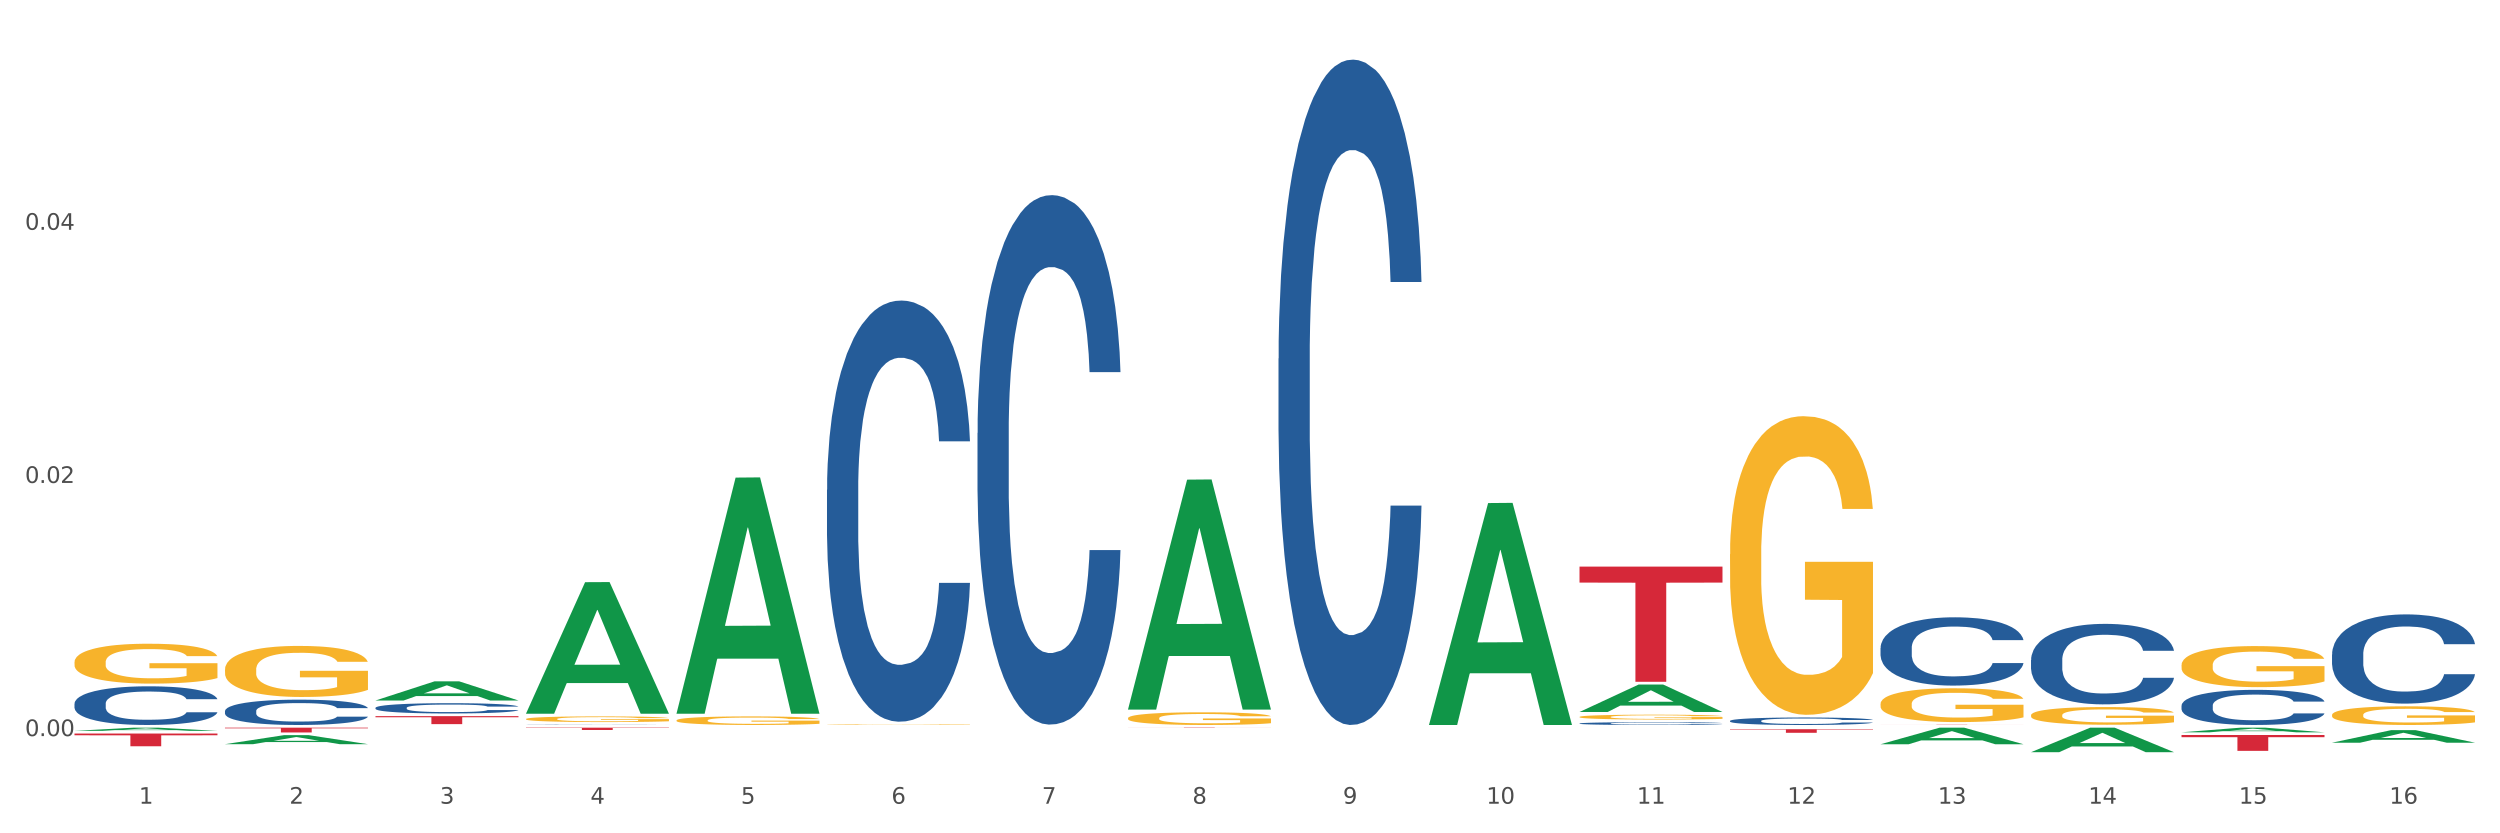
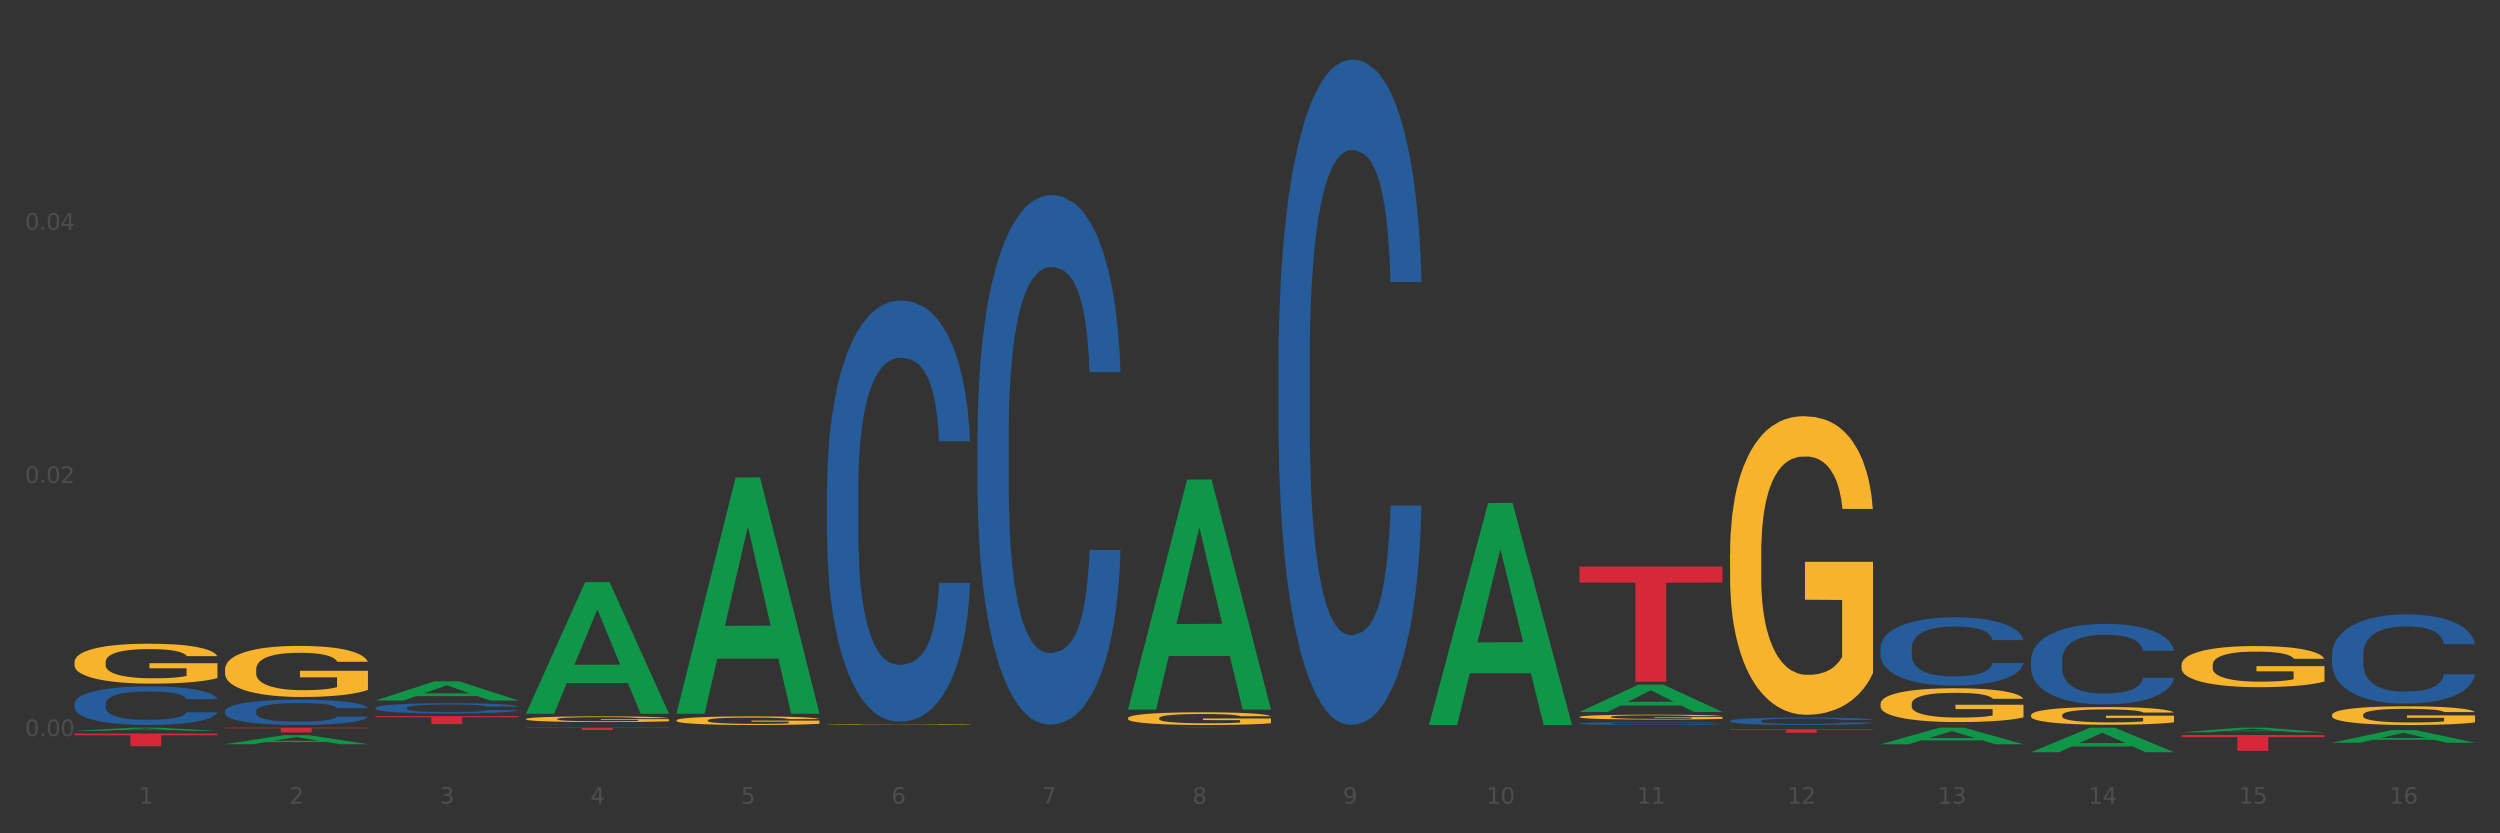
<svg xmlns="http://www.w3.org/2000/svg" xmlns:xlink="http://www.w3.org/1999/xlink" width="1080pt" height="360pt" viewBox="0 0 1080 360" version="1.1">
  <rect x="0" y="0" width="1080" height="360" fill="#333333" stroke="none" />
  <defs>
    <style type="text/css">*{stroke-linejoin: round; stroke-linecap: butt}</style>
  </defs>
  <g id="figure_1">
    <g id="patch_1">
-       <path d="M 0 360  L 1080 360  L 1080 0  L 0 0  z " style="fill: #ffffff; stroke: #ffffff; stroke-linejoin: miter" />
-     </g>
+       </g>
    <g id="axes_1">
      <g id="matplotlib.axis_1">
        <g id="xtick_1">
          <g id="text_1">
            <g style="fill: #4d4d4d" transform="translate(60.004 347.204) scale(0.096 -0.096)">
              <defs>
                <path id="DejaVuSans-31" d="M 794 531  L 1825 531  L 1825 4091  L 703 3866  L 703 4441  L 1819 4666  L 2450 4666  L 2450 531  L 3481 531  L 3481 0  L 794 0  L 794 531  z " transform="scale(0.016)" />
              </defs>
              <use xlink:href="#DejaVuSans-31" />
            </g>
          </g>
        </g>
        <g id="xtick_2">
          <g id="text_2">
            <g style="fill: #4d4d4d" transform="translate(125.021 347.204) scale(0.096 -0.096)">
              <defs>
                <path id="DejaVuSans-32" d="M 1228 531  L 3431 531  L 3431 0  L 469 0  L 469 531  Q 828 903 1448 1529  Q 2069 2156 2228 2338  Q 2531 2678 2651 2914  Q 2772 3150 2772 3378  Q 2772 3750 2511 3984  Q 2250 4219 1831 4219  Q 1534 4219 1204 4116  Q 875 4013 500 3803  L 500 4441  Q 881 4594 1212 4672  Q 1544 4750 1819 4750  Q 2544 4750 2975 4387  Q 3406 4025 3406 3419  Q 3406 3131 3298 2873  Q 3191 2616 2906 2266  Q 2828 2175 2409 1742  Q 1991 1309 1228 531  z " transform="scale(0.016)" />
              </defs>
              <use xlink:href="#DejaVuSans-32" />
            </g>
          </g>
        </g>
        <g id="xtick_3">
          <g id="text_3">
            <g style="fill: #4d4d4d" transform="translate(190.039 347.204) scale(0.096 -0.096)">
              <defs>
                <path id="DejaVuSans-33" d="M 2597 2516  Q 3050 2419 3304 2112  Q 3559 1806 3559 1356  Q 3559 666 3084 287  Q 2609 -91 1734 -91  Q 1441 -91 1130 -33  Q 819 25 488 141  L 488 750  Q 750 597 1062 519  Q 1375 441 1716 441  Q 2309 441 2620 675  Q 2931 909 2931 1356  Q 2931 1769 2642 2001  Q 2353 2234 1838 2234  L 1294 2234  L 1294 2753  L 1863 2753  Q 2328 2753 2575 2939  Q 2822 3125 2822 3475  Q 2822 3834 2567 4026  Q 2313 4219 1838 4219  Q 1578 4219 1281 4162  Q 984 4106 628 3988  L 628 4550  Q 988 4650 1302 4700  Q 1616 4750 1894 4750  Q 2613 4750 3031 4423  Q 3450 4097 3450 3541  Q 3450 3153 3228 2886  Q 3006 2619 2597 2516  z " transform="scale(0.016)" />
              </defs>
              <use xlink:href="#DejaVuSans-33" />
            </g>
          </g>
        </g>
        <g id="xtick_4">
          <g id="text_4">
            <g style="fill: #4d4d4d" transform="translate(255.056 347.204) scale(0.096 -0.096)">
              <defs>
                <path id="DejaVuSans-34" d="M 2419 4116  L 825 1625  L 2419 1625  L 2419 4116  z M 2253 4666  L 3047 4666  L 3047 1625  L 3713 1625  L 3713 1100  L 3047 1100  L 3047 0  L 2419 0  L 2419 1100  L 313 1100  L 313 1709  L 2253 4666  z " transform="scale(0.016)" />
              </defs>
              <use xlink:href="#DejaVuSans-34" />
            </g>
          </g>
        </g>
        <g id="xtick_5">
          <g id="text_5">
            <g style="fill: #4d4d4d" transform="translate(320.073 347.204) scale(0.096 -0.096)">
              <defs>
                <path id="DejaVuSans-35" d="M 691 4666  L 3169 4666  L 3169 4134  L 1269 4134  L 1269 2991  Q 1406 3038 1543 3061  Q 1681 3084 1819 3084  Q 2600 3084 3056 2656  Q 3513 2228 3513 1497  Q 3513 744 3044 326  Q 2575 -91 1722 -91  Q 1428 -91 1123 -41  Q 819 9 494 109  L 494 744  Q 775 591 1075 516  Q 1375 441 1709 441  Q 2250 441 2565 725  Q 2881 1009 2881 1497  Q 2881 1984 2565 2268  Q 2250 2553 1709 2553  Q 1456 2553 1204 2497  Q 953 2441 691 2322  L 691 4666  z " transform="scale(0.016)" />
              </defs>
              <use xlink:href="#DejaVuSans-35" />
            </g>
          </g>
        </g>
        <g id="xtick_6">
          <g id="text_6">
            <g style="fill: #4d4d4d" transform="translate(385.09 347.204) scale(0.096 -0.096)">
              <defs>
                <path id="DejaVuSans-36" d="M 2113 2584  Q 1688 2584 1439 2293  Q 1191 2003 1191 1497  Q 1191 994 1439 701  Q 1688 409 2113 409  Q 2538 409 2786 701  Q 3034 994 3034 1497  Q 3034 2003 2786 2293  Q 2538 2584 2113 2584  z M 3366 4563  L 3366 3988  Q 3128 4100 2886 4159  Q 2644 4219 2406 4219  Q 1781 4219 1451 3797  Q 1122 3375 1075 2522  Q 1259 2794 1537 2939  Q 1816 3084 2150 3084  Q 2853 3084 3261 2657  Q 3669 2231 3669 1497  Q 3669 778 3244 343  Q 2819 -91 2113 -91  Q 1303 -91 875 529  Q 447 1150 447 2328  Q 447 3434 972 4092  Q 1497 4750 2381 4750  Q 2619 4750 2861 4703  Q 3103 4656 3366 4563  z " transform="scale(0.016)" />
              </defs>
              <use xlink:href="#DejaVuSans-36" />
            </g>
          </g>
        </g>
        <g id="xtick_7">
          <g id="text_7">
            <g style="fill: #4d4d4d" transform="translate(450.108 347.204) scale(0.096 -0.096)">
              <defs>
                <path id="DejaVuSans-37" d="M 525 4666  L 3525 4666  L 3525 4397  L 1831 0  L 1172 0  L 2766 4134  L 525 4134  L 525 4666  z " transform="scale(0.016)" />
              </defs>
              <use xlink:href="#DejaVuSans-37" />
            </g>
          </g>
        </g>
        <g id="xtick_8">
          <g id="text_8">
            <g style="fill: #4d4d4d" transform="translate(515.125 347.204) scale(0.096 -0.096)">
              <defs>
                <path id="DejaVuSans-38" d="M 2034 2216  Q 1584 2216 1326 1975  Q 1069 1734 1069 1313  Q 1069 891 1326 650  Q 1584 409 2034 409  Q 2484 409 2743 651  Q 3003 894 3003 1313  Q 3003 1734 2745 1975  Q 2488 2216 2034 2216  z M 1403 2484  Q 997 2584 770 2862  Q 544 3141 544 3541  Q 544 4100 942 4425  Q 1341 4750 2034 4750  Q 2731 4750 3128 4425  Q 3525 4100 3525 3541  Q 3525 3141 3298 2862  Q 3072 2584 2669 2484  Q 3125 2378 3379 2068  Q 3634 1759 3634 1313  Q 3634 634 3220 271  Q 2806 -91 2034 -91  Q 1263 -91 848 271  Q 434 634 434 1313  Q 434 1759 690 2068  Q 947 2378 1403 2484  z M 1172 3481  Q 1172 3119 1398 2916  Q 1625 2713 2034 2713  Q 2441 2713 2670 2916  Q 2900 3119 2900 3481  Q 2900 3844 2670 4047  Q 2441 4250 2034 4250  Q 1625 4250 1398 4047  Q 1172 3844 1172 3481  z " transform="scale(0.016)" />
              </defs>
              <use xlink:href="#DejaVuSans-38" />
            </g>
          </g>
        </g>
        <g id="xtick_9">
          <g id="text_9">
            <g style="fill: #4d4d4d" transform="translate(580.142 347.204) scale(0.096 -0.096)">
              <defs>
                <path id="DejaVuSans-39" d="M 703 97  L 703 672  Q 941 559 1184 500  Q 1428 441 1663 441  Q 2288 441 2617 861  Q 2947 1281 2994 2138  Q 2813 1869 2534 1725  Q 2256 1581 1919 1581  Q 1219 1581 811 2004  Q 403 2428 403 3163  Q 403 3881 828 4315  Q 1253 4750 1959 4750  Q 2769 4750 3195 4129  Q 3622 3509 3622 2328  Q 3622 1225 3098 567  Q 2575 -91 1691 -91  Q 1453 -91 1209 -44  Q 966 3 703 97  z M 1959 2075  Q 2384 2075 2632 2365  Q 2881 2656 2881 3163  Q 2881 3666 2632 3958  Q 2384 4250 1959 4250  Q 1534 4250 1286 3958  Q 1038 3666 1038 3163  Q 1038 2656 1286 2365  Q 1534 2075 1959 2075  z " transform="scale(0.016)" />
              </defs>
              <use xlink:href="#DejaVuSans-39" />
            </g>
          </g>
        </g>
        <g id="xtick_10">
          <g id="text_10">
            <g style="fill: #4d4d4d" transform="translate(642.105 347.204) scale(0.096 -0.096)">
              <defs>
                <path id="DejaVuSans-30" d="M 2034 4250  Q 1547 4250 1301 3770  Q 1056 3291 1056 2328  Q 1056 1369 1301 889  Q 1547 409 2034 409  Q 2525 409 2770 889  Q 3016 1369 3016 2328  Q 3016 3291 2770 3770  Q 2525 4250 2034 4250  z M 2034 4750  Q 2819 4750 3233 4129  Q 3647 3509 3647 2328  Q 3647 1150 3233 529  Q 2819 -91 2034 -91  Q 1250 -91 836 529  Q 422 1150 422 2328  Q 422 3509 836 4129  Q 1250 4750 2034 4750  z " transform="scale(0.016)" />
              </defs>
              <use xlink:href="#DejaVuSans-31" />
              <use xlink:href="#DejaVuSans-30" transform="translate(63.623 0)" />
            </g>
          </g>
        </g>
        <g id="xtick_11">
          <g id="text_11">
            <g style="fill: #4d4d4d" transform="translate(707.123 347.204) scale(0.096 -0.096)">
              <use xlink:href="#DejaVuSans-31" />
              <use xlink:href="#DejaVuSans-31" transform="translate(63.623 0)" />
            </g>
          </g>
        </g>
        <g id="xtick_12">
          <g id="text_12">
            <g style="fill: #4d4d4d" transform="translate(772.14 347.204) scale(0.096 -0.096)">
              <use xlink:href="#DejaVuSans-31" />
              <use xlink:href="#DejaVuSans-32" transform="translate(63.623 0)" />
            </g>
          </g>
        </g>
        <g id="xtick_13">
          <g id="text_13">
            <g style="fill: #4d4d4d" transform="translate(837.157 347.204) scale(0.096 -0.096)">
              <use xlink:href="#DejaVuSans-31" />
              <use xlink:href="#DejaVuSans-33" transform="translate(63.623 0)" />
            </g>
          </g>
        </g>
        <g id="xtick_14">
          <g id="text_14">
            <g style="fill: #4d4d4d" transform="translate(902.174 347.204) scale(0.096 -0.096)">
              <use xlink:href="#DejaVuSans-31" />
              <use xlink:href="#DejaVuSans-34" transform="translate(63.623 0)" />
            </g>
          </g>
        </g>
        <g id="xtick_15">
          <g id="text_15">
            <g style="fill: #4d4d4d" transform="translate(967.192 347.204) scale(0.096 -0.096)">
              <use xlink:href="#DejaVuSans-31" />
              <use xlink:href="#DejaVuSans-35" transform="translate(63.623 0)" />
            </g>
          </g>
        </g>
        <g id="xtick_16">
          <g id="text_16">
            <g style="fill: #4d4d4d" transform="translate(1032.209 347.204) scale(0.096 -0.096)">
              <use xlink:href="#DejaVuSans-31" />
              <use xlink:href="#DejaVuSans-36" transform="translate(63.623 0)" />
            </g>
          </g>
        </g>
        <g id="xtick_17" />
        <g id="xtick_18" />
        <g id="xtick_19" />
        <g id="xtick_20" />
        <g id="xtick_21" />
        <g id="xtick_22" />
        <g id="xtick_23" />
        <g id="xtick_24" />
        <g id="xtick_25" />
        <g id="xtick_26" />
        <g id="xtick_27" />
        <g id="xtick_28" />
        <g id="xtick_29" />
        <g id="xtick_30" />
        <g id="xtick_31" />
      </g>
      <g id="matplotlib.axis_2">
        <g id="ytick_1">
          <g id="text_17">
            <g style="fill: #4d4d4d" transform="translate(10.8 317.996) scale(0.096 -0.096)">
              <defs>
                <path id="DejaVuSans-2e" d="M 684 794  L 1344 794  L 1344 0  L 684 0  L 684 794  z " transform="scale(0.016)" />
              </defs>
              <use xlink:href="#DejaVuSans-30" />
              <use xlink:href="#DejaVuSans-2e" transform="translate(63.623 0)" />
              <use xlink:href="#DejaVuSans-30" transform="translate(95.41 0)" />
              <use xlink:href="#DejaVuSans-30" transform="translate(159.033 0)" />
            </g>
          </g>
        </g>
        <g id="ytick_2">
          <g id="text_18">
            <g style="fill: #4d4d4d" transform="translate(10.8 208.629) scale(0.096 -0.096)">
              <use xlink:href="#DejaVuSans-30" />
              <use xlink:href="#DejaVuSans-2e" transform="translate(63.623 0)" />
              <use xlink:href="#DejaVuSans-30" transform="translate(95.41 0)" />
              <use xlink:href="#DejaVuSans-32" transform="translate(159.033 0)" />
            </g>
          </g>
        </g>
        <g id="ytick_3">
          <g id="text_19">
            <g style="fill: #4d4d4d" transform="translate(10.8 99.262) scale(0.096 -0.096)">
              <use xlink:href="#DejaVuSans-30" />
              <use xlink:href="#DejaVuSans-2e" transform="translate(63.623 0)" />
              <use xlink:href="#DejaVuSans-30" transform="translate(95.41 0)" />
              <use xlink:href="#DejaVuSans-34" transform="translate(159.033 0)" />
            </g>
          </g>
        </g>
        <g id="ytick_4" />
        <g id="ytick_5" />
        <g id="ytick_6" />
      </g>
      <g id="PolyCollection_1">
        <path d="M 32.175 315.729  L 32.239 315.728  L 57.709 314.35  L 68.28 314.348  L 93.941 315.732  L 81.715 315.732  L 76.176 315.41  L 49.877 315.41  L 49.686 315.415  L 44.337 315.732  L 32.175 315.732  L 32.175 315.729  L 53.188 315.218  L 72.864 315.216  L 63.122 314.643  L 62.995 314.641  L 62.867 314.645  L 53.125 315.216  L 53.188 315.218  L 32.175 315.729  z " clip-path="url(#p36d1ebe521)" style="fill: #109648" />
        <path d="M 292.244 308.143  L 292.308 308.047  L 317.778 206.322  L 328.349 206.226  L 354.01 308.335  L 341.784 308.335  L 336.245 284.558  L 309.946 284.558  L 309.755 284.941  L 304.406 308.335  L 292.244 308.335  L 292.244 308.143  L 313.257 270.368  L 332.933 270.272  L 323.191 227.99  L 323.063 227.799  L 322.936 228.086  L 313.194 270.272  L 313.257 270.368  L 292.244 308.143  z " clip-path="url(#p36d1ebe521)" style="fill: #109648" />
        <path d="M 487.296 306.373  L 487.359 306.279  L 512.83 207.206  L 523.4 207.113  L 549.062 306.56  L 536.836 306.56  L 531.296 283.402  L 504.998 283.402  L 504.807 283.776  L 499.458 306.56  L 487.296 306.56  L 487.296 306.373  L 508.309 269.582  L 527.985 269.489  L 518.243 228.31  L 518.115 228.123  L 517.988 228.403  L 508.245 269.489  L 508.309 269.582  L 487.296 306.373  z " clip-path="url(#p36d1ebe521)" style="fill: #109648" />
        <path d="M 617.33 313.014  L 617.394 312.924  L 642.865 217.321  L 653.435 217.231  L 679.097 313.194  L 666.871 313.194  L 661.331 290.848  L 635.032 290.848  L 634.841 291.208  L 629.492 313.194  L 617.33 313.194  L 617.33 313.014  L 638.343 277.512  L 658.02 277.422  L 648.277 237.685  L 648.15 237.505  L 648.022 237.775  L 638.28 277.422  L 638.343 277.512  L 617.33 313.014  z " clip-path="url(#p36d1ebe521)" style="fill: #109648" />
        <path d="M 97.192 314.348  L 158.959 314.348  L 158.959 314.636  L 134.662 314.638  L 134.662 316.42  L 121.343 316.42  L 121.343 314.638  L 97.192 314.636  L 97.192 314.35  L 97.192 314.348  z " clip-path="url(#p36d1ebe521)" style="fill: #d62839" />
        <path d="M 32.175 316.886  L 93.941 316.886  L 93.941 317.649  L 69.645 317.654  L 69.645 322.375  L 56.325 322.375  L 56.325 317.654  L 32.175 317.649  L 32.175 316.892  L 32.175 316.886  z " clip-path="url(#p36d1ebe521)" style="fill: #d62839" />
        <path d="M 422.278 187.068  L 422.351 186.859  L 422.351 181.01  L 422.57 173.073  L 423.374 158.451  L 424.396 147.38  L 426.148 134.43  L 427.097 128.999  L 428.338 122.941  L 430.894 113.124  L 433.814 104.769  L 435.858 100.173  L 437.391 97.249  L 440.823 92.027  L 442.794 89.729  L 444.839 87.849  L 446.591 86.596  L 449.511 85.134  L 451.847 84.507  L 454.549 84.298  L 456.812 84.507  L 459.806 85.343  L 464.186 87.849  L 465.865 89.311  L 468.129 91.818  L 470.465 95.16  L 472.363 98.502  L 474.554 103.306  L 476.817 109.573  L 479.007 117.51  L 480.54 124.821  L 481.782 132.55  L 482.877 141.95  L 483.68 152.185  L 484.045 160.749  L 470.684 160.749  L 470.319 153.02  L 469.589 144.665  L 468.859 139.025  L 468.056 134.43  L 466.814 129.208  L 465.719 125.866  L 463.894 121.897  L 462.215 119.39  L 460.828 117.928  L 459.148 116.675  L 455.571 115.422  L 453.016 115.422  L 451.409 115.839  L 449.438 116.884  L 447.759 118.346  L 445.788 120.852  L 444.254 123.568  L 442.721 127.119  L 441.845 129.625  L 440.531 134.221  L 439.655 137.981  L 438.487 144.456  L 437.83 149.051  L 436.661 160.958  L 436.15 169.731  L 435.931 175.788  L 435.785 182.473  L 435.785 215.058  L 436.223 229.68  L 436.588 235.946  L 437.172 243.048  L 438.268 252.239  L 439.874 261.221  L 441.553 267.696  L 442.94 271.665  L 444.254 274.589  L 445.569 276.887  L 447.175 278.976  L 448.489 280.229  L 450.46 281.482  L 452.797 282.109  L 454.622 282.109  L 458.345 281.065  L 460.025 280.02  L 461.631 278.558  L 463.383 276.26  L 464.77 273.754  L 465.573 271.874  L 466.887 267.905  L 467.91 263.728  L 468.786 258.923  L 469.37 254.746  L 470.027 248.479  L 470.538 241.377  L 470.684 237.617  L 484.045 237.617  L 483.753 245.137  L 483.242 252.448  L 482.22 262.265  L 481.416 267.905  L 480.175 274.798  L 478.861 280.647  L 477.036 287.122  L 475.357 291.927  L 473.604 296.104  L 471.706 299.864  L 468.275 305.086  L 467.034 306.548  L 464.405 309.055  L 462.361 310.517  L 459.367 311.979  L 456.301 312.815  L 453.089 313.024  L 450.241 312.606  L 447.102 311.353  L 445.131 310.099  L 442.94 308.219  L 440.385 305.295  L 437.976 301.744  L 435.712 297.566  L 433.595 292.762  L 431.624 287.331  L 429.068 278.349  L 427.17 269.576  L 425.783 261.43  L 424.834 254.537  L 423.885 245.764  L 423.374 239.706  L 422.57 225.084  L 422.278 211.507  L 422.278 187.068  z " clip-path="url(#p36d1ebe521)" style="fill: #255c99" />
        <path d="M 552.313 154.908  L 552.386 154.646  L 552.386 147.296  L 552.605 137.321  L 553.408 118.946  L 554.43 105.034  L 556.182 88.759  L 557.132 81.934  L 558.373 74.321  L 560.928 61.984  L 563.848 51.484  L 565.893 45.709  L 567.426 42.034  L 570.857 35.472  L 572.829 32.584  L 574.873 30.222  L 576.625 28.647  L 579.546 26.809  L 581.882 26.022  L 584.583 25.759  L 586.847 26.022  L 589.84 27.072  L 594.221 30.222  L 595.9 32.059  L 598.163 35.209  L 600.499 39.409  L 602.398 43.609  L 604.588 49.647  L 606.851 57.522  L 609.042 67.497  L 610.575 76.684  L 611.816 86.396  L 612.911 98.209  L 613.714 111.071  L 614.079 121.834  L 600.718 121.834  L 600.353 112.121  L 599.623 101.621  L 598.893 94.534  L 598.09 88.759  L 596.849 82.196  L 595.754 77.996  L 593.929 73.009  L 592.249 69.859  L 590.862 68.022  L 589.183 66.447  L 585.605 64.872  L 583.05 64.872  L 581.444 65.397  L 579.473 66.709  L 577.793 68.547  L 575.822 71.697  L 574.289 75.109  L 572.756 79.571  L 571.88 82.721  L 570.565 88.496  L 569.689 93.221  L 568.521 101.359  L 567.864 107.134  L 566.696 122.096  L 566.185 133.121  L 565.966 140.733  L 565.82 149.133  L 565.82 190.083  L 566.258 208.458  L 566.623 216.333  L 567.207 225.257  L 568.302 236.807  L 569.908 248.095  L 571.588 256.232  L 572.975 261.22  L 574.289 264.895  L 575.603 267.782  L 577.209 270.407  L 578.523 271.982  L 580.495 273.557  L 582.831 274.344  L 584.656 274.344  L 588.38 273.032  L 590.059 271.719  L 591.665 269.882  L 593.418 266.995  L 594.805 263.845  L 595.608 261.482  L 596.922 256.495  L 597.944 251.245  L 598.82 245.207  L 599.404 239.957  L 600.061 232.082  L 600.572 223.157  L 600.718 218.433  L 614.079 218.433  L 613.787 227.882  L 613.276 237.07  L 612.254 249.407  L 611.451 256.495  L 610.21 265.157  L 608.896 272.507  L 607.07 280.644  L 605.391 286.682  L 603.639 291.932  L 601.741 296.657  L 598.309 303.219  L 597.068 305.057  L 594.44 308.207  L 592.395 310.044  L 589.402 311.882  L 586.336 312.932  L 583.123 313.194  L 580.276 312.669  L 577.136 311.094  L 575.165 309.519  L 572.975 307.157  L 570.419 303.482  L 568.01 299.019  L 565.747 293.769  L 563.629 287.732  L 561.658 280.907  L 559.103 269.619  L 557.205 258.595  L 555.817 248.357  L 554.868 239.695  L 553.919 228.67  L 553.408 221.057  L 552.605 202.683  L 552.313 185.62  L 552.313 154.908  z " clip-path="url(#p36d1ebe521)" style="fill: #255c99" />
        <path d="M 877.399 285.137  L 877.472 285.105  L 877.472 284.215  L 877.691 283.008  L 878.494 280.785  L 879.516 279.101  L 881.269 277.132  L 882.218 276.306  L 883.459 275.385  L 886.014 273.892  L 888.935 272.622  L 890.979 271.923  L 892.512 271.478  L 895.944 270.684  L 897.915 270.335  L 899.959 270.049  L 901.711 269.858  L 904.632 269.636  L 906.968 269.541  L 909.67 269.509  L 911.933 269.541  L 914.926 269.668  L 919.307 270.049  L 920.986 270.271  L 923.249 270.652  L 925.586 271.161  L 927.484 271.669  L 929.674 272.399  L 931.938 273.352  L 934.128 274.559  L 935.661 275.671  L 936.902 276.846  L 937.997 278.276  L 938.8 279.832  L 939.166 281.134  L 925.805 281.134  L 925.44 279.959  L 924.71 278.689  L 923.979 277.831  L 923.176 277.132  L 921.935 276.338  L 920.84 275.83  L 919.015 275.226  L 917.336 274.845  L 915.948 274.623  L 914.269 274.432  L 910.692 274.242  L 908.136 274.242  L 906.53 274.305  L 904.559 274.464  L 902.88 274.686  L 900.908 275.067  L 899.375 275.48  L 897.842 276.02  L 896.966 276.402  L 895.652 277.1  L 894.775 277.672  L 893.607 278.657  L 892.95 279.356  L 891.782 281.166  L 891.271 282.5  L 891.052 283.421  L 890.906 284.438  L 890.906 289.393  L 891.344 291.617  L 891.709 292.569  L 892.293 293.649  L 893.388 295.047  L 894.995 296.413  L 896.674 297.398  L 898.061 298.001  L 899.375 298.446  L 900.689 298.795  L 902.296 299.113  L 903.61 299.303  L 905.581 299.494  L 907.917 299.589  L 909.743 299.589  L 913.466 299.43  L 915.145 299.272  L 916.751 299.049  L 918.504 298.7  L 919.891 298.319  L 920.694 298.033  L 922.008 297.429  L 923.03 296.794  L 923.906 296.063  L 924.491 295.428  L 925.148 294.475  L 925.659 293.395  L 925.805 292.824  L 939.166 292.824  L 938.873 293.967  L 938.362 295.079  L 937.34 296.572  L 936.537 297.429  L 935.296 298.478  L 933.982 299.367  L 932.157 300.352  L 930.477 301.082  L 928.725 301.717  L 926.827 302.289  L 923.395 303.083  L 922.154 303.306  L 919.526 303.687  L 917.482 303.909  L 914.488 304.132  L 911.422 304.259  L 908.209 304.29  L 905.362 304.227  L 902.223 304.036  L 900.251 303.846  L 898.061 303.56  L 895.506 303.115  L 893.096 302.575  L 890.833 301.94  L 888.716 301.209  L 886.744 300.383  L 884.189 299.018  L 882.291 297.683  L 880.904 296.445  L 879.954 295.396  L 879.005 294.062  L 878.494 293.141  L 877.691 290.918  L 877.399 288.853  L 877.399 285.137  z " clip-path="url(#p36d1ebe521)" style="fill: #255c99" />
        <path d="M 32.175 303.991  L 32.248 303.976  L 32.248 303.549  L 32.467 302.969  L 33.27 301.901  L 34.292 301.092  L 36.045 300.146  L 36.994 299.749  L 38.235 299.306  L 40.79 298.589  L 43.711 297.978  L 45.755 297.643  L 47.288 297.429  L 50.72 297.047  L 52.691 296.88  L 54.735 296.742  L 56.487 296.651  L 59.408 296.544  L 61.744 296.498  L 64.445 296.483  L 66.709 296.498  L 69.702 296.559  L 74.083 296.742  L 75.762 296.849  L 78.025 297.032  L 80.362 297.276  L 82.26 297.521  L 84.45 297.872  L 86.713 298.329  L 88.904 298.909  L 90.437 299.444  L 91.678 300.008  L 92.773 300.695  L 93.576 301.443  L 93.941 302.068  L 80.581 302.068  L 80.216 301.504  L 79.485 300.893  L 78.755 300.481  L 77.952 300.146  L 76.711 299.764  L 75.616 299.52  L 73.791 299.23  L 72.111 299.047  L 70.724 298.94  L 69.045 298.848  L 65.468 298.757  L 62.912 298.757  L 61.306 298.787  L 59.335 298.864  L 57.655 298.97  L 55.684 299.154  L 54.151 299.352  L 52.618 299.611  L 51.742 299.795  L 50.427 300.13  L 49.551 300.405  L 48.383 300.878  L 47.726 301.214  L 46.558 302.084  L 46.047 302.725  L 45.828 303.167  L 45.682 303.656  L 45.682 306.036  L 46.12 307.105  L 46.485 307.563  L 47.069 308.081  L 48.164 308.753  L 49.77 309.409  L 51.45 309.882  L 52.837 310.172  L 54.151 310.386  L 55.465 310.554  L 57.071 310.706  L 58.386 310.798  L 60.357 310.89  L 62.693 310.935  L 64.518 310.935  L 68.242 310.859  L 69.921 310.783  L 71.527 310.676  L 73.28 310.508  L 74.667 310.325  L 75.47 310.188  L 76.784 309.898  L 77.806 309.592  L 78.682 309.241  L 79.266 308.936  L 79.923 308.478  L 80.435 307.959  L 80.581 307.685  L 93.941 307.685  L 93.649 308.234  L 93.138 308.768  L 92.116 309.486  L 91.313 309.898  L 90.072 310.401  L 88.758 310.829  L 86.932 311.302  L 85.253 311.653  L 83.501 311.958  L 81.603 312.233  L 78.171 312.614  L 76.93 312.721  L 74.302 312.904  L 72.257 313.011  L 69.264 313.118  L 66.198 313.179  L 62.985 313.194  L 60.138 313.164  L 56.998 313.072  L 55.027 312.98  L 52.837 312.843  L 50.281 312.629  L 47.872 312.37  L 45.609 312.065  L 43.492 311.714  L 41.52 311.317  L 38.965 310.661  L 37.067 310.02  L 35.679 309.424  L 34.73 308.921  L 33.781 308.28  L 33.27 307.837  L 32.467 306.769  L 32.175 305.777  L 32.175 303.991  z " clip-path="url(#p36d1ebe521)" style="fill: #255c99" />
        <path d="M 942.416 317.514  L 1004.183 317.514  L 1004.183 318.466  L 979.886 318.473  L 979.886 324.369  L 966.567 324.369  L 966.567 318.473  L 942.416 318.466  L 942.416 317.52  L 942.416 317.514  z " clip-path="url(#p36d1ebe521)" style="fill: #d62839" />
        <path d="M 162.209 305.771  L 162.282 305.767  L 162.282 305.653  L 162.502 305.499  L 163.305 305.214  L 164.327 304.999  L 166.079 304.747  L 167.028 304.642  L 168.269 304.524  L 170.825 304.333  L 173.745 304.171  L 175.789 304.081  L 177.323 304.024  L 180.754 303.923  L 182.725 303.878  L 184.77 303.842  L 186.522 303.817  L 189.442 303.789  L 191.778 303.777  L 194.48 303.773  L 196.743 303.777  L 199.737 303.793  L 204.117 303.842  L 205.796 303.87  L 208.06 303.919  L 210.396 303.984  L 212.294 304.049  L 214.485 304.142  L 216.748 304.264  L 218.938 304.418  L 220.471 304.56  L 221.713 304.711  L 222.808 304.893  L 223.611 305.092  L 223.976 305.259  L 210.615 305.259  L 210.25 305.109  L 209.52 304.946  L 208.79 304.837  L 207.987 304.747  L 206.746 304.646  L 205.65 304.581  L 203.825 304.504  L 202.146 304.455  L 200.759 304.426  L 199.079 304.402  L 195.502 304.378  L 192.947 304.378  L 191.34 304.386  L 189.369 304.406  L 187.69 304.435  L 185.719 304.483  L 184.185 304.536  L 182.652 304.605  L 181.776 304.654  L 180.462 304.743  L 179.586 304.816  L 178.418 304.942  L 177.761 305.032  L 176.592 305.263  L 176.081 305.434  L 175.862 305.551  L 175.716 305.681  L 175.716 306.315  L 176.154 306.599  L 176.519 306.721  L 177.104 306.859  L 178.199 307.038  L 179.805 307.213  L 181.484 307.338  L 182.871 307.416  L 184.185 307.472  L 185.5 307.517  L 187.106 307.558  L 188.42 307.582  L 190.391 307.606  L 192.728 307.619  L 194.553 307.619  L 198.276 307.598  L 199.956 307.578  L 201.562 307.55  L 203.314 307.505  L 204.701 307.456  L 205.504 307.42  L 206.819 307.342  L 207.841 307.261  L 208.717 307.168  L 209.301 307.087  L 209.958 306.965  L 210.469 306.827  L 210.615 306.754  L 223.976 306.754  L 223.684 306.9  L 223.173 307.042  L 222.151 307.233  L 221.348 307.342  L 220.106 307.476  L 218.792 307.59  L 216.967 307.716  L 215.288 307.81  L 213.535 307.891  L 211.637 307.964  L 208.206 308.065  L 206.965 308.094  L 204.336 308.143  L 202.292 308.171  L 199.299 308.199  L 196.232 308.216  L 193.02 308.22  L 190.172 308.212  L 187.033 308.187  L 185.062 308.163  L 182.871 308.126  L 180.316 308.069  L 177.907 308  L 175.643 307.919  L 173.526 307.826  L 171.555 307.72  L 168.999 307.546  L 167.101 307.375  L 165.714 307.217  L 164.765 307.083  L 163.816 306.912  L 163.305 306.794  L 162.502 306.51  L 162.209 306.246  L 162.209 305.771  z " clip-path="url(#p36d1ebe521)" style="fill: #255c99" />
        <path d="M 357.261 211.586  L 357.334 211.42  L 357.334 206.768  L 357.553 200.454  L 358.356 188.823  L 359.378 180.016  L 361.131 169.715  L 362.08 165.395  L 363.321 160.576  L 365.876 152.767  L 368.797 146.12  L 370.841 142.465  L 372.374 140.139  L 375.806 135.985  L 377.777 134.157  L 379.821 132.662  L 381.574 131.665  L 384.494 130.502  L 386.83 130.003  L 389.532 129.837  L 391.795 130.003  L 394.788 130.668  L 399.169 132.662  L 400.848 133.825  L 403.111 135.819  L 405.448 138.477  L 407.346 141.136  L 409.536 144.957  L 411.8 149.942  L 413.99 156.256  L 415.523 162.071  L 416.764 168.219  L 417.859 175.696  L 418.663 183.838  L 419.028 190.65  L 405.667 190.65  L 405.302 184.503  L 404.572 177.856  L 403.842 173.37  L 403.038 169.715  L 401.797 165.561  L 400.702 162.902  L 398.877 159.745  L 397.198 157.751  L 395.81 156.588  L 394.131 155.591  L 390.554 154.594  L 387.998 154.594  L 386.392 154.927  L 384.421 155.757  L 382.742 156.921  L 380.77 158.914  L 379.237 161.074  L 377.704 163.899  L 376.828 165.893  L 375.514 169.548  L 374.638 172.539  L 373.469 177.69  L 372.812 181.346  L 371.644 190.817  L 371.133 197.795  L 370.914 202.614  L 370.768 207.931  L 370.768 233.851  L 371.206 245.482  L 371.571 250.467  L 372.155 256.116  L 373.25 263.427  L 374.857 270.572  L 376.536 275.723  L 377.923 278.88  L 379.237 281.206  L 380.551 283.034  L 382.158 284.696  L 383.472 285.692  L 385.443 286.689  L 387.779 287.188  L 389.605 287.188  L 393.328 286.357  L 395.007 285.526  L 396.614 284.363  L 398.366 282.536  L 399.753 280.542  L 400.556 279.046  L 401.87 275.889  L 402.892 272.566  L 403.769 268.744  L 404.353 265.421  L 405.01 260.437  L 405.521 254.787  L 405.667 251.796  L 419.028 251.796  L 418.736 257.778  L 418.224 263.594  L 417.202 271.403  L 416.399 275.889  L 415.158 281.372  L 413.844 286.025  L 412.019 291.176  L 410.339 294.997  L 408.587 298.32  L 406.689 301.311  L 403.257 305.465  L 402.016 306.628  L 399.388 308.622  L 397.344 309.785  L 394.35 310.948  L 391.284 311.613  L 388.071 311.779  L 385.224 311.447  L 382.085 310.45  L 380.113 309.453  L 377.923 307.958  L 375.368 305.631  L 372.958 302.807  L 370.695 299.484  L 368.578 295.662  L 366.606 291.342  L 364.051 284.197  L 362.153 277.218  L 360.766 270.738  L 359.817 265.255  L 358.867 258.277  L 358.356 253.458  L 357.553 241.827  L 357.261 231.027  L 357.261 211.586  z " clip-path="url(#p36d1ebe521)" style="fill: #255c99" />
        <path d="M 227.227 313.133  L 227.3 313.133  L 227.3 313.13  L 227.519 313.127  L 228.322 313.12  L 229.344 313.114  L 231.096 313.108  L 232.045 313.105  L 233.287 313.102  L 235.842 313.098  L 238.762 313.094  L 240.807 313.092  L 242.34 313.09  L 245.771 313.088  L 247.743 313.086  L 249.787 313.086  L 251.539 313.085  L 254.459 313.084  L 256.796 313.084  L 259.497 313.084  L 261.76 313.084  L 264.754 313.084  L 269.134 313.086  L 270.814 313.086  L 273.077 313.087  L 275.413 313.089  L 277.312 313.091  L 279.502 313.093  L 281.765 313.096  L 283.955 313.1  L 285.489 313.103  L 286.73 313.107  L 287.825 313.112  L 288.628 313.117  L 288.993 313.121  L 275.632 313.121  L 275.267 313.117  L 274.537 313.113  L 273.807 313.11  L 273.004 313.108  L 271.763 313.105  L 270.668 313.104  L 268.842 313.102  L 267.163 313.101  L 265.776 313.1  L 264.097 313.099  L 260.519 313.099  L 257.964 313.099  L 256.358 313.099  L 254.386 313.1  L 252.707 313.1  L 250.736 313.101  L 249.203 313.103  L 247.669 313.104  L 246.793 313.106  L 245.479 313.108  L 244.603 313.11  L 243.435 313.113  L 242.778 313.115  L 241.61 313.121  L 241.099 313.125  L 240.88 313.128  L 240.734 313.131  L 240.734 313.147  L 241.172 313.154  L 241.537 313.157  L 242.121 313.16  L 243.216 313.165  L 244.822 313.169  L 246.501 313.172  L 247.889 313.174  L 249.203 313.176  L 250.517 313.177  L 252.123 313.178  L 253.437 313.178  L 255.409 313.179  L 257.745 313.179  L 259.57 313.179  L 263.294 313.179  L 264.973 313.178  L 266.579 313.177  L 268.331 313.176  L 269.718 313.175  L 270.522 313.174  L 271.836 313.172  L 272.858 313.17  L 273.734 313.168  L 274.318 313.166  L 274.975 313.163  L 275.486 313.16  L 275.632 313.158  L 288.993 313.158  L 288.701 313.161  L 288.19 313.165  L 287.168 313.17  L 286.365 313.172  L 285.124 313.176  L 283.809 313.178  L 281.984 313.182  L 280.305 313.184  L 278.553 313.186  L 276.654 313.188  L 273.223 313.19  L 271.982 313.191  L 269.353 313.192  L 267.309 313.193  L 264.316 313.194  L 261.249 313.194  L 258.037 313.194  L 255.19 313.194  L 252.05 313.193  L 250.079 313.193  L 247.889 313.192  L 245.333 313.19  L 242.924 313.189  L 240.661 313.187  L 238.543 313.184  L 236.572 313.182  L 234.017 313.177  L 232.118 313.173  L 230.731 313.169  L 229.782 313.166  L 228.833 313.162  L 228.322 313.159  L 227.519 313.152  L 227.227 313.145  L 227.227 313.133  z " clip-path="url(#p36d1ebe521)" style="fill: #255c99" />
        <path d="M 97.192 307.169  L 97.265 307.159  L 97.265 306.879  L 97.484 306.499  L 98.287 305.8  L 99.31 305.27  L 101.062 304.65  L 102.011 304.391  L 103.252 304.101  L 105.807 303.631  L 108.728 303.232  L 110.772 303.012  L 112.305 302.872  L 115.737 302.622  L 117.708 302.512  L 119.752 302.422  L 121.505 302.362  L 124.425 302.292  L 126.761 302.262  L 129.463 302.252  L 131.726 302.262  L 134.719 302.302  L 139.1 302.422  L 140.779 302.492  L 143.042 302.612  L 145.379 302.772  L 147.277 302.932  L 149.467 303.162  L 151.731 303.461  L 153.921 303.841  L 155.454 304.191  L 156.695 304.561  L 157.79 305.01  L 158.594 305.5  L 158.959 305.91  L 145.598 305.91  L 145.233 305.54  L 144.503 305.14  L 143.773 304.87  L 142.969 304.65  L 141.728 304.401  L 140.633 304.241  L 138.808 304.051  L 137.129 303.931  L 135.741 303.861  L 134.062 303.801  L 130.485 303.741  L 127.929 303.741  L 126.323 303.761  L 124.352 303.811  L 122.673 303.881  L 120.701 304.001  L 119.168 304.131  L 117.635 304.301  L 116.759 304.421  L 115.445 304.641  L 114.569 304.82  L 113.4 305.13  L 112.743 305.35  L 111.575 305.92  L 111.064 306.339  L 110.845 306.629  L 110.699 306.949  L 110.699 308.508  L 111.137 309.207  L 111.502 309.507  L 112.086 309.847  L 113.181 310.286  L 114.788 310.716  L 116.467 311.026  L 117.854 311.216  L 119.168 311.355  L 120.482 311.465  L 122.089 311.565  L 123.403 311.625  L 125.374 311.685  L 127.71 311.715  L 129.536 311.715  L 133.259 311.665  L 134.938 311.615  L 136.545 311.545  L 138.297 311.435  L 139.684 311.315  L 140.487 311.226  L 141.801 311.036  L 142.823 310.836  L 143.7 310.606  L 144.284 310.406  L 144.941 310.106  L 145.452 309.767  L 145.598 309.587  L 158.959 309.587  L 158.667 309.946  L 158.156 310.296  L 157.133 310.766  L 156.33 311.036  L 155.089 311.365  L 153.775 311.645  L 151.95 311.955  L 150.27 312.185  L 148.518 312.385  L 146.62 312.565  L 143.188 312.814  L 141.947 312.884  L 139.319 313.004  L 137.275 313.074  L 134.281 313.144  L 131.215 313.184  L 128.002 313.194  L 125.155 313.174  L 122.016 313.114  L 120.044 313.054  L 117.854 312.964  L 115.299 312.824  L 112.889 312.654  L 110.626 312.455  L 108.509 312.225  L 106.538 311.965  L 103.982 311.535  L 102.084 311.116  L 100.697 310.726  L 99.748 310.396  L 98.798 309.976  L 98.287 309.687  L 97.484 308.987  L 97.192 308.338  L 97.192 307.169  z " clip-path="url(#p36d1ebe521)" style="fill: #255c99" />
        <path d="M 227.227 310.614  L 227.3 310.612  L 227.3 310.532  L 227.445 310.462  L 228.175 310.295  L 229.269 310.156  L 230.071 310.083  L 230.873 310.022  L 231.821 309.962  L 232.988 309.9  L 235.102 309.808  L 236.415 309.761  L 238.019 309.712  L 240.936 309.641  L 243.051 309.6  L 245.239 309.567  L 248.812 309.527  L 251.146 309.509  L 253.625 309.495  L 256.615 309.487  L 258.876 309.484  L 263.834 309.491  L 268.064 309.511  L 270.106 309.527  L 272.731 309.554  L 274.117 309.571  L 276.377 309.607  L 278.711 309.654  L 280.315 309.694  L 282.722 309.77  L 284.545 309.846  L 286.222 309.94  L 287.097 310.005  L 287.753 310.065  L 288.337 310.134  L 288.92 310.244  L 275.794 310.244  L 275.283 310.165  L 274.481 310.092  L 273.315 310.02  L 272.294 309.976  L 270.543 309.92  L 268.939 309.884  L 267.262 309.857  L 265.22 309.835  L 263.616 309.824  L 261.355 309.815  L 256.907 309.817  L 253.917 309.835  L 251.875 309.857  L 250.562 309.877  L 249.396 309.9  L 248.083 309.931  L 246.552 309.978  L 245.458 310.02  L 244.364 310.074  L 243.489 310.127  L 242.687 310.19  L 242.03 310.257  L 241.52 310.326  L 241.082 310.411  L 240.718 310.552  L 240.718 310.858  L 240.863 310.927  L 241.228 311.018  L 241.666 311.088  L 242.395 311.17  L 243.051 311.226  L 244.291 311.306  L 245.676 311.373  L 246.77 311.416  L 247.864 311.452  L 249.76 311.501  L 251.875 311.541  L 253.698 311.566  L 256.177 311.588  L 257.855 311.597  L 259.313 311.601  L 262.886 311.601  L 265.439 311.595  L 268.283 311.579  L 270.47 311.559  L 272.294 311.534  L 274.335 311.494  L 275.648 311.456  L 275.648 310.989  L 259.605 310.987  L 259.605 310.677  L 288.993 310.677  L 288.993 311.588  L 287.753 311.635  L 286.368 311.677  L 284.909 311.715  L 282.722 311.762  L 280.096 311.807  L 277.763 311.838  L 275.283 311.865  L 272.366 311.889  L 268.574 311.912  L 266.241 311.921  L 263.324 311.927  L 259.897 311.93  L 256.907 311.925  L 253.99 311.914  L 250.927 311.894  L 247.937 311.865  L 245.676 311.836  L 243.416 311.8  L 241.009 311.753  L 239.113 311.708  L 237.655 311.668  L 236.05 311.617  L 234.3 311.55  L 232.988 311.49  L 231.821 311.427  L 230.581 311.347  L 229.706 311.277  L 228.831 311.19  L 228.321 311.126  L 227.737 311.025  L 227.3 310.884  L 227.227 310.614  z " clip-path="url(#p36d1ebe521)" style="fill: #f7b32b" />
        <path d="M 812.382 304.085  L 812.455 304.072  L 812.455 303.591  L 812.601 303.178  L 813.33 302.177  L 814.424 301.35  L 815.226 300.91  L 816.028 300.549  L 816.976 300.189  L 818.143 299.815  L 820.258 299.268  L 821.57 298.988  L 823.175 298.695  L 826.092 298.268  L 828.206 298.028  L 830.394 297.828  L 833.967 297.587  L 836.301 297.481  L 838.78 297.401  L 841.77 297.347  L 844.031 297.334  L 848.99 297.374  L 853.219 297.494  L 855.261 297.587  L 857.886 297.747  L 859.272 297.854  L 861.532 298.068  L 863.866 298.348  L 865.47 298.588  L 867.877 299.042  L 869.7 299.495  L 871.377 300.056  L 872.252 300.443  L 872.909 300.803  L 873.492 301.216  L 874.075 301.87  L 860.949 301.87  L 860.439 301.403  L 859.636 300.963  L 858.47 300.536  L 857.449 300.269  L 855.699 299.936  L 854.094 299.722  L 852.417 299.562  L 850.375 299.429  L 848.771 299.362  L 846.51 299.308  L 842.062 299.322  L 839.072 299.429  L 837.03 299.562  L 835.717 299.682  L 834.551 299.815  L 833.238 300.002  L 831.707 300.282  L 830.613 300.536  L 829.519 300.856  L 828.644 301.176  L 827.842 301.55  L 827.185 301.95  L 826.675 302.364  L 826.237 302.871  L 825.873 303.711  L 825.873 305.539  L 826.019 305.953  L 826.383 306.5  L 826.821 306.913  L 827.55 307.407  L 828.206 307.741  L 829.446 308.221  L 830.832 308.621  L 831.925 308.875  L 833.019 309.088  L 834.915 309.382  L 837.03 309.622  L 838.853 309.769  L 841.333 309.902  L 843.01 309.955  L 844.468 309.982  L 848.042 309.982  L 850.594 309.942  L 853.438 309.849  L 855.626 309.729  L 857.449 309.582  L 859.491 309.342  L 860.803 309.115  L 860.803 306.326  L 844.76 306.313  L 844.76 304.458  L 874.148 304.458  L 874.148 309.902  L 872.909 310.182  L 871.523 310.436  L 870.065 310.662  L 867.877 310.943  L 865.252 311.209  L 862.918 311.396  L 860.439 311.556  L 857.522 311.703  L 853.73 311.837  L 851.396 311.89  L 848.479 311.93  L 845.052 311.943  L 842.062 311.917  L 839.145 311.85  L 836.082 311.73  L 833.092 311.556  L 830.832 311.383  L 828.571 311.169  L 826.164 310.889  L 824.268 310.622  L 822.81 310.382  L 821.206 310.075  L 819.455 309.675  L 818.143 309.315  L 816.976 308.941  L 815.736 308.461  L 814.861 308.047  L 813.986 307.527  L 813.476 307.14  L 812.892 306.54  L 812.455 305.699  L 812.382 304.085  z " clip-path="url(#p36d1ebe521)" style="fill: #f7b32b" />
        <path d="M 877.399 308.982  L 877.472 308.975  L 877.472 308.723  L 877.618 308.507  L 878.347 307.982  L 879.441 307.549  L 880.243 307.318  L 881.045 307.13  L 881.993 306.941  L 883.16 306.745  L 885.275 306.458  L 886.588 306.312  L 888.192 306.158  L 891.109 305.934  L 893.224 305.808  L 895.411 305.703  L 898.985 305.578  L 901.318 305.522  L 903.798 305.48  L 906.787 305.452  L 909.048 305.445  L 914.007 305.466  L 918.236 305.529  L 920.278 305.578  L 922.904 305.661  L 924.289 305.717  L 926.55 305.829  L 928.883 305.976  L 930.488 306.102  L 932.894 306.34  L 934.717 306.577  L 936.394 306.871  L 937.27 307.074  L 937.926 307.262  L 938.509 307.479  L 939.093 307.822  L 925.966 307.822  L 925.456 307.577  L 924.654 307.346  L 923.487 307.123  L 922.466 306.983  L 920.716 306.808  L 919.111 306.696  L 917.434 306.612  L 915.392 306.542  L 913.788 306.507  L 911.527 306.479  L 907.079 306.486  L 904.089 306.542  L 902.047 306.612  L 900.735 306.675  L 899.568 306.745  L 898.255 306.843  L 896.724 306.99  L 895.63 307.123  L 894.536 307.29  L 893.661 307.458  L 892.859 307.654  L 892.203 307.864  L 891.692 308.08  L 891.255 308.346  L 890.89 308.786  L 890.89 309.744  L 891.036 309.961  L 891.4 310.248  L 891.838 310.464  L 892.567 310.723  L 893.224 310.898  L 894.463 311.149  L 895.849 311.359  L 896.943 311.492  L 898.037 311.604  L 899.933 311.758  L 902.047 311.883  L 903.87 311.96  L 906.35 312.03  L 908.027 312.058  L 909.486 312.072  L 913.059 312.072  L 915.611 312.051  L 918.455 312.002  L 920.643 311.939  L 922.466 311.862  L 924.508 311.737  L 925.82 311.618  L 925.82 310.157  L 909.777 310.15  L 909.777 309.178  L 939.166 309.178  L 939.166 312.03  L 937.926 312.177  L 936.54 312.31  L 935.082 312.429  L 932.894 312.576  L 930.269 312.715  L 927.935 312.813  L 925.456 312.897  L 922.539 312.974  L 918.747 313.044  L 916.413 313.072  L 913.496 313.093  L 910.069 313.1  L 907.079 313.086  L 904.162 313.051  L 901.099 312.988  L 898.109 312.897  L 895.849 312.806  L 893.588 312.694  L 891.182 312.548  L 889.286 312.408  L 887.827 312.282  L 886.223 312.121  L 884.473 311.911  L 883.16 311.723  L 881.993 311.527  L 880.754 311.275  L 879.879 311.058  L 879.003 310.786  L 878.493 310.583  L 877.91 310.269  L 877.472 309.828  L 877.399 308.982  z " clip-path="url(#p36d1ebe521)" style="fill: #f7b32b" />
        <path d="M 1007.434 308.851  L 1007.507 308.844  L 1007.507 308.578  L 1007.652 308.35  L 1008.382 307.797  L 1009.475 307.34  L 1010.278 307.096  L 1011.08 306.897  L 1012.028 306.698  L 1013.195 306.492  L 1015.309 306.189  L 1016.622 306.035  L 1018.226 305.872  L 1021.143 305.636  L 1023.258 305.504  L 1025.446 305.393  L 1029.019 305.26  L 1031.353 305.201  L 1033.832 305.157  L 1036.822 305.128  L 1039.083 305.12  L 1044.041 305.142  L 1048.271 305.209  L 1050.313 305.26  L 1052.938 305.349  L 1054.324 305.408  L 1056.584 305.526  L 1058.918 305.681  L 1060.522 305.813  L 1062.929 306.064  L 1064.752 306.315  L 1066.429 306.624  L 1067.304 306.838  L 1067.96 307.037  L 1068.544 307.266  L 1069.127 307.627  L 1056.001 307.627  L 1055.49 307.369  L 1054.688 307.126  L 1053.521 306.89  L 1052.5 306.742  L 1050.75 306.558  L 1049.146 306.44  L 1047.469 306.352  L 1045.427 306.278  L 1043.823 306.241  L 1041.562 306.212  L 1037.114 306.219  L 1034.124 306.278  L 1032.082 306.352  L 1030.769 306.418  L 1029.602 306.492  L 1028.29 306.595  L 1026.758 306.75  L 1025.665 306.89  L 1024.571 307.067  L 1023.696 307.244  L 1022.893 307.45  L 1022.237 307.671  L 1021.727 307.9  L 1021.289 308.18  L 1020.925 308.645  L 1020.925 309.655  L 1021.07 309.883  L 1021.435 310.186  L 1021.873 310.414  L 1022.602 310.687  L 1023.258 310.871  L 1024.498 311.137  L 1025.883 311.358  L 1026.977 311.498  L 1028.071 311.616  L 1029.967 311.778  L 1032.082 311.911  L 1033.905 311.992  L 1036.384 312.066  L 1038.062 312.095  L 1039.52 312.11  L 1043.093 312.11  L 1045.646 312.088  L 1048.49 312.036  L 1050.677 311.97  L 1052.5 311.889  L 1054.542 311.756  L 1055.855 311.631  L 1055.855 310.09  L 1039.812 310.083  L 1039.812 309.058  L 1069.2 309.058  L 1069.2 312.066  L 1067.96 312.221  L 1066.575 312.361  L 1065.116 312.486  L 1062.929 312.641  L 1060.303 312.788  L 1057.97 312.892  L 1055.49 312.98  L 1052.573 313.061  L 1048.781 313.135  L 1046.448 313.165  L 1043.531 313.187  L 1040.103 313.194  L 1037.114 313.179  L 1034.197 313.142  L 1031.134 313.076  L 1028.144 312.98  L 1025.883 312.884  L 1023.623 312.766  L 1021.216 312.612  L 1019.32 312.464  L 1017.862 312.331  L 1016.257 312.162  L 1014.507 311.941  L 1013.195 311.741  L 1012.028 311.535  L 1010.788 311.27  L 1009.913 311.041  L 1009.038 310.753  L 1008.527 310.54  L 1007.944 310.208  L 1007.507 309.743  L 1007.434 308.851  z " clip-path="url(#p36d1ebe521)" style="fill: #f7b32b" />
        <path d="M 942.416 287.307  L 942.489 287.29  L 942.489 286.707  L 942.635 286.204  L 943.364 284.988  L 944.458 283.983  L 945.26 283.448  L 946.063 283.01  L 947.011 282.573  L 948.177 282.119  L 950.292 281.454  L 951.605 281.113  L 953.209 280.757  L 956.126 280.238  L 958.241 279.946  L 960.429 279.703  L 964.002 279.411  L 966.335 279.281  L 968.815 279.184  L 971.805 279.119  L 974.065 279.103  L 979.024 279.152  L 983.254 279.298  L 985.296 279.411  L 987.921 279.606  L 989.306 279.735  L 991.567 279.995  L 993.901 280.335  L 995.505 280.627  L 997.911 281.178  L 999.734 281.729  L 1001.412 282.41  L 1002.287 282.881  L 1002.943 283.318  L 1003.526 283.821  L 1004.11 284.615  L 990.984 284.615  L 990.473 284.048  L 989.671 283.513  L 988.504 282.994  L 987.483 282.67  L 985.733 282.264  L 984.129 282.005  L 982.451 281.811  L 980.41 281.648  L 978.805 281.567  L 976.545 281.503  L 972.096 281.519  L 969.106 281.648  L 967.065 281.811  L 965.752 281.956  L 964.585 282.119  L 963.273 282.346  L 961.741 282.686  L 960.647 282.994  L 959.553 283.383  L 958.678 283.772  L 957.876 284.226  L 957.22 284.713  L 956.709 285.215  L 956.272 285.831  L 955.907 286.853  L 955.907 289.074  L 956.053 289.576  L 956.418 290.241  L 956.855 290.744  L 957.585 291.343  L 958.241 291.749  L 959.481 292.332  L 960.866 292.819  L 961.96 293.127  L 963.054 293.386  L 964.95 293.743  L 967.065 294.035  L 968.888 294.213  L 971.367 294.375  L 973.044 294.44  L 974.503 294.472  L 978.076 294.472  L 980.628 294.424  L 983.472 294.31  L 985.66 294.164  L 987.483 293.986  L 989.525 293.694  L 990.838 293.419  L 990.838 290.03  L 974.795 290.014  L 974.795 287.76  L 1004.183 287.76  L 1004.183 294.375  L 1002.943 294.716  L 1001.558 295.024  L 1000.099 295.299  L 997.911 295.64  L 995.286 295.964  L 992.953 296.191  L 990.473 296.385  L 987.556 296.564  L 983.764 296.726  L 981.431 296.791  L 978.514 296.839  L 975.086 296.856  L 972.096 296.823  L 969.179 296.742  L 966.117 296.596  L 963.127 296.385  L 960.866 296.175  L 958.605 295.915  L 956.199 295.575  L 954.303 295.251  L 952.844 294.959  L 951.24 294.586  L 949.49 294.1  L 948.177 293.662  L 947.011 293.208  L 945.771 292.624  L 944.896 292.122  L 944.021 291.489  L 943.51 291.019  L 942.927 290.29  L 942.489 289.268  L 942.416 287.307  z " clip-path="url(#p36d1ebe521)" style="fill: #f7b32b" />
        <path d="M 682.347 309.71  L 682.42 309.708  L 682.42 309.64  L 682.566 309.58  L 683.295 309.437  L 684.389 309.319  L 685.191 309.256  L 685.994 309.204  L 686.942 309.153  L 688.108 309.099  L 690.223 309.021  L 691.536 308.981  L 693.14 308.939  L 696.057 308.878  L 698.172 308.843  L 700.36 308.815  L 703.933 308.78  L 706.266 308.765  L 708.746 308.754  L 711.736 308.746  L 713.996 308.744  L 718.955 308.75  L 723.185 308.767  L 725.227 308.78  L 727.852 308.803  L 729.237 308.819  L 731.498 308.849  L 733.832 308.889  L 735.436 308.924  L 737.842 308.989  L 739.665 309.053  L 741.343 309.134  L 742.218 309.189  L 742.874 309.241  L 743.457 309.3  L 744.041 309.393  L 730.915 309.393  L 730.404 309.327  L 729.602 309.263  L 728.435 309.202  L 727.414 309.164  L 725.664 309.116  L 724.06 309.086  L 722.383 309.063  L 720.341 309.044  L 718.736 309.034  L 716.476 309.027  L 712.027 309.029  L 709.037 309.044  L 706.996 309.063  L 705.683 309.08  L 704.516 309.099  L 703.204 309.126  L 701.672 309.166  L 700.578 309.202  L 699.484 309.248  L 698.609 309.294  L 697.807 309.348  L 697.151 309.405  L 696.64 309.464  L 696.203 309.537  L 695.838 309.657  L 695.838 309.918  L 695.984 309.978  L 696.349 310.056  L 696.786 310.115  L 697.516 310.186  L 698.172 310.234  L 699.412 310.302  L 700.797 310.36  L 701.891 310.396  L 702.985 310.426  L 704.881 310.468  L 706.996 310.503  L 708.819 310.524  L 711.298 310.543  L 712.975 310.551  L 714.434 310.554  L 718.007 310.554  L 720.559 310.549  L 723.403 310.535  L 725.591 310.518  L 727.414 310.497  L 729.456 310.463  L 730.769 310.43  L 730.769 310.031  L 714.726 310.029  L 714.726 309.764  L 744.114 309.764  L 744.114 310.543  L 742.874 310.583  L 741.489 310.619  L 740.03 310.652  L 737.842 310.692  L 735.217 310.73  L 732.884 310.757  L 730.404 310.78  L 727.487 310.801  L 723.695 310.82  L 721.362 310.827  L 718.445 310.833  L 715.017 310.835  L 712.027 310.831  L 709.11 310.822  L 706.048 310.805  L 703.058 310.78  L 700.797 310.755  L 698.536 310.724  L 696.13 310.684  L 694.234 310.646  L 692.776 310.612  L 691.171 310.568  L 689.421 310.51  L 688.108 310.459  L 686.942 310.405  L 685.702 310.337  L 684.827 310.277  L 683.952 310.203  L 683.441 310.148  L 682.858 310.062  L 682.42 309.941  L 682.347 309.71  z " clip-path="url(#p36d1ebe521)" style="fill: #f7b32b" />
        <path d="M 747.365 239.405  L 747.438 239.287  L 747.438 235.046  L 747.583 231.393  L 748.313 222.556  L 749.407 215.251  L 750.209 211.363  L 751.011 208.182  L 751.959 205.001  L 753.126 201.702  L 755.24 196.871  L 756.553 194.397  L 758.157 191.805  L 761.074 188.034  L 763.189 185.914  L 765.377 184.146  L 768.95 182.025  L 771.284 181.083  L 773.763 180.376  L 776.753 179.905  L 779.014 179.787  L 783.972 180.14  L 788.202 181.201  L 790.244 182.025  L 792.869 183.439  L 794.255 184.382  L 796.515 186.267  L 798.849 188.741  L 800.453 190.862  L 802.86 194.868  L 804.683 198.874  L 806.36 203.823  L 807.235 207.239  L 807.891 210.421  L 808.475 214.073  L 809.058 219.847  L 795.932 219.847  L 795.421 215.723  L 794.619 211.835  L 793.452 208.064  L 792.432 205.708  L 790.681 202.762  L 789.077 200.877  L 787.4 199.463  L 785.358 198.285  L 783.754 197.696  L 781.493 197.225  L 777.045 197.342  L 774.055 198.285  L 772.013 199.463  L 770.7 200.524  L 769.533 201.702  L 768.221 203.351  L 766.689 205.826  L 765.596 208.064  L 764.502 210.892  L 763.627 213.72  L 762.824 217.019  L 762.168 220.553  L 761.658 224.206  L 761.22 228.683  L 760.856 236.106  L 760.856 252.248  L 761.001 255.9  L 761.366 260.731  L 761.804 264.384  L 762.533 268.743  L 763.189 271.689  L 764.429 275.93  L 765.814 279.465  L 766.908 281.704  L 768.002 283.589  L 769.898 286.181  L 772.013 288.302  L 773.836 289.598  L 776.315 290.776  L 777.993 291.247  L 779.451 291.483  L 783.024 291.483  L 785.577 291.129  L 788.421 290.305  L 790.608 289.244  L 792.432 287.948  L 794.473 285.827  L 795.786 283.824  L 795.786 259.199  L 779.743 259.082  L 779.743 242.704  L 809.131 242.704  L 809.131 290.776  L 807.891 293.25  L 806.506 295.489  L 805.047 297.492  L 802.86 299.966  L 800.234 302.323  L 797.901 303.972  L 795.421 305.386  L 792.504 306.682  L 788.712 307.86  L 786.379 308.332  L 783.462 308.685  L 780.034 308.803  L 777.045 308.567  L 774.128 307.978  L 771.065 306.918  L 768.075 305.386  L 765.814 303.854  L 763.554 301.969  L 761.147 299.495  L 759.251 297.138  L 757.793 295.018  L 756.188 292.308  L 754.438 288.773  L 753.126 285.592  L 751.959 282.293  L 750.719 278.051  L 749.844 274.399  L 748.969 269.803  L 748.459 266.387  L 747.875 261.085  L 747.438 253.662  L 747.365 239.405  z " clip-path="url(#p36d1ebe521)" style="fill: #f7b32b" />
        <path d="M 292.244 311.201  L 292.317 311.198  L 292.317 311.076  L 292.463 310.971  L 293.192 310.717  L 294.286 310.508  L 295.088 310.396  L 295.89 310.305  L 296.838 310.213  L 298.005 310.119  L 300.12 309.98  L 301.432 309.909  L 303.037 309.834  L 305.954 309.726  L 308.068 309.665  L 310.256 309.614  L 313.829 309.554  L 316.163 309.526  L 318.642 309.506  L 321.632 309.493  L 323.893 309.489  L 328.852 309.499  L 333.081 309.53  L 335.123 309.554  L 337.748 309.594  L 339.134 309.621  L 341.395 309.675  L 343.728 309.746  L 345.332 309.807  L 347.739 309.922  L 349.562 310.037  L 351.239 310.179  L 352.114 310.278  L 352.771 310.369  L 353.354 310.474  L 353.937 310.64  L 340.811 310.64  L 340.301 310.521  L 339.499 310.41  L 338.332 310.301  L 337.311 310.234  L 335.561 310.149  L 333.956 310.095  L 332.279 310.054  L 330.237 310.02  L 328.633 310.004  L 326.372 309.99  L 321.924 309.993  L 318.934 310.02  L 316.892 310.054  L 315.58 310.085  L 314.413 310.119  L 313.1 310.166  L 311.569 310.237  L 310.475 310.301  L 309.381 310.382  L 308.506 310.464  L 307.704 310.558  L 307.047 310.66  L 306.537 310.765  L 306.099 310.893  L 305.735 311.107  L 305.735 311.57  L 305.881 311.675  L 306.245 311.814  L 306.683 311.919  L 307.412 312.044  L 308.068 312.128  L 309.308 312.25  L 310.694 312.352  L 311.788 312.416  L 312.881 312.47  L 314.777 312.544  L 316.892 312.605  L 318.715 312.643  L 321.195 312.676  L 322.872 312.69  L 324.33 312.697  L 327.904 312.697  L 330.456 312.687  L 333.3 312.663  L 335.488 312.632  L 337.311 312.595  L 339.353 312.534  L 340.665 312.477  L 340.665 311.77  L 324.622 311.766  L 324.622 311.296  L 354.01 311.296  L 354.01 312.676  L 352.771 312.747  L 351.385 312.812  L 349.927 312.869  L 347.739 312.94  L 345.114 313.008  L 342.78 313.055  L 340.301 313.096  L 337.384 313.133  L 333.592 313.167  L 331.258 313.18  L 328.341 313.191  L 324.914 313.194  L 321.924 313.187  L 319.007 313.17  L 315.944 313.14  L 312.954 313.096  L 310.694 313.052  L 308.433 312.998  L 306.027 312.927  L 304.131 312.859  L 302.672 312.798  L 301.068 312.72  L 299.318 312.619  L 298.005 312.528  L 296.838 312.433  L 295.598 312.311  L 294.723 312.206  L 293.848 312.074  L 293.338 311.976  L 292.754 311.824  L 292.317 311.611  L 292.244 311.201  z " clip-path="url(#p36d1ebe521)" style="fill: #f7b32b" />
        <path d="M 812.382 313.098  L 874.148 313.098  L 874.148 313.111  L 849.852 313.111  L 849.852 313.194  L 836.532 313.194  L 836.532 313.111  L 812.382 313.111  L 812.382 313.098  L 812.382 313.098  z " clip-path="url(#p36d1ebe521)" style="fill: #d62839" />
        <path d="M 1007.434 282.736  L 1007.507 282.7  L 1007.507 281.715  L 1007.726 280.377  L 1008.529 277.912  L 1009.551 276.046  L 1011.303 273.863  L 1012.252 272.948  L 1013.493 271.927  L 1016.049 270.272  L 1018.969 268.864  L 1021.013 268.089  L 1022.547 267.596  L 1025.978 266.716  L 1027.949 266.329  L 1029.994 266.012  L 1031.746 265.801  L 1034.666 265.554  L 1037.003 265.448  L 1039.704 265.413  L 1041.967 265.448  L 1044.961 265.589  L 1049.341 266.012  L 1051.021 266.258  L 1053.284 266.681  L 1055.62 267.244  L 1057.518 267.807  L 1059.709 268.617  L 1061.972 269.673  L 1064.162 271.011  L 1065.696 272.244  L 1066.937 273.546  L 1068.032 275.131  L 1068.835 276.856  L 1069.2 278.299  L 1055.839 278.299  L 1055.474 276.997  L 1054.744 275.588  L 1054.014 274.638  L 1053.211 273.863  L 1051.97 272.983  L 1050.875 272.42  L 1049.049 271.751  L 1047.37 271.328  L 1045.983 271.082  L 1044.304 270.87  L 1040.726 270.659  L 1038.171 270.659  L 1036.565 270.73  L 1034.593 270.906  L 1032.914 271.152  L 1030.943 271.575  L 1029.41 272.032  L 1027.876 272.631  L 1027 273.053  L 1025.686 273.828  L 1024.81 274.462  L 1023.642 275.553  L 1022.985 276.328  L 1021.817 278.335  L 1021.306 279.813  L 1021.086 280.834  L 1020.94 281.961  L 1020.94 287.453  L 1021.379 289.918  L 1021.744 290.974  L 1022.328 292.171  L 1023.423 293.72  L 1025.029 295.234  L 1026.708 296.326  L 1028.095 296.995  L 1029.41 297.488  L 1030.724 297.875  L 1032.33 298.227  L 1033.644 298.438  L 1035.615 298.65  L 1037.952 298.755  L 1039.777 298.755  L 1043.501 298.579  L 1045.18 298.403  L 1046.786 298.157  L 1048.538 297.769  L 1049.925 297.347  L 1050.728 297.03  L 1052.043 296.361  L 1053.065 295.657  L 1053.941 294.847  L 1054.525 294.143  L 1055.182 293.087  L 1055.693 291.89  L 1055.839 291.256  L 1069.2 291.256  L 1068.908 292.523  L 1068.397 293.756  L 1067.375 295.41  L 1066.572 296.361  L 1065.33 297.523  L 1064.016 298.509  L 1062.191 299.6  L 1060.512 300.41  L 1058.76 301.114  L 1056.861 301.748  L 1053.43 302.628  L 1052.189 302.875  L 1049.56 303.297  L 1047.516 303.543  L 1044.523 303.79  L 1041.456 303.931  L 1038.244 303.966  L 1035.396 303.896  L 1032.257 303.684  L 1030.286 303.473  L 1028.095 303.156  L 1025.54 302.663  L 1023.131 302.065  L 1020.867 301.361  L 1018.75 300.551  L 1016.779 299.635  L 1014.224 298.121  L 1012.325 296.643  L 1010.938 295.27  L 1009.989 294.108  L 1009.04 292.629  L 1008.529 291.608  L 1007.726 289.143  L 1007.434 286.855  L 1007.434 282.736  z " clip-path="url(#p36d1ebe521)" style="fill: #255c99" />
        <path d="M 682.347 312.531  L 682.42 312.53  L 682.42 312.499  L 682.639 312.457  L 683.443 312.38  L 684.465 312.322  L 686.217 312.253  L 687.166 312.225  L 688.407 312.193  L 690.963 312.141  L 693.883 312.097  L 695.927 312.073  L 697.46 312.058  L 700.892 312.03  L 702.863 312.018  L 704.907 312.008  L 706.66 312.002  L 709.58 311.994  L 711.916 311.991  L 714.618 311.989  L 716.881 311.991  L 719.875 311.995  L 724.255 312.008  L 725.934 312.016  L 728.198 312.029  L 730.534 312.047  L 732.432 312.064  L 734.623 312.09  L 736.886 312.123  L 739.076 312.164  L 740.609 312.203  L 741.85 312.244  L 742.946 312.293  L 743.749 312.347  L 744.114 312.392  L 730.753 312.392  L 730.388 312.351  L 729.658 312.307  L 728.928 312.278  L 728.125 312.253  L 726.883 312.226  L 725.788 312.208  L 723.963 312.187  L 722.284 312.174  L 720.897 312.167  L 719.217 312.16  L 715.64 312.153  L 713.085 312.153  L 711.478 312.156  L 709.507 312.161  L 707.828 312.169  L 705.857 312.182  L 704.323 312.196  L 702.79 312.215  L 701.914 312.228  L 700.6 312.252  L 699.724 312.272  L 698.556 312.306  L 697.899 312.33  L 696.73 312.393  L 696.219 312.439  L 696 312.471  L 695.854 312.506  L 695.854 312.678  L 696.292 312.755  L 696.657 312.788  L 697.241 312.826  L 698.337 312.874  L 699.943 312.921  L 701.622 312.955  L 703.009 312.976  L 704.323 312.992  L 705.638 313.004  L 707.244 313.015  L 708.558 313.021  L 710.529 313.028  L 712.866 313.031  L 714.691 313.031  L 718.414 313.026  L 720.094 313.02  L 721.7 313.013  L 723.452 313  L 724.839 312.987  L 725.642 312.977  L 726.956 312.956  L 727.979 312.934  L 728.855 312.909  L 729.439 312.887  L 730.096 312.854  L 730.607 312.817  L 730.753 312.797  L 744.114 312.797  L 743.822 312.837  L 743.311 312.875  L 742.289 312.927  L 741.485 312.956  L 740.244 312.993  L 738.93 313.024  L 737.105 313.058  L 735.426 313.083  L 733.673 313.105  L 731.775 313.125  L 728.344 313.152  L 727.102 313.16  L 724.474 313.173  L 722.43 313.181  L 719.436 313.189  L 716.37 313.193  L 713.158 313.194  L 710.31 313.192  L 707.171 313.185  L 705.2 313.179  L 703.009 313.169  L 700.454 313.153  L 698.045 313.135  L 695.781 313.113  L 693.664 313.087  L 691.693 313.059  L 689.137 313.011  L 687.239 312.965  L 685.852 312.922  L 684.903 312.886  L 683.954 312.84  L 683.443 312.808  L 682.639 312.731  L 682.347 312.659  L 682.347 312.531  z " clip-path="url(#p36d1ebe521)" style="fill: #255c99" />
        <path d="M 747.365 311.412  L 747.438 311.409  L 747.438 311.326  L 747.657 311.214  L 748.46 311.007  L 749.482 310.85  L 751.234 310.667  L 752.183 310.59  L 753.424 310.504  L 755.98 310.365  L 758.9 310.247  L 760.944 310.182  L 762.478 310.14  L 765.909 310.067  L 767.88 310.034  L 769.925 310.007  L 771.677 309.99  L 774.597 309.969  L 776.934 309.96  L 779.635 309.957  L 781.898 309.96  L 784.892 309.972  L 789.272 310.007  L 790.952 310.028  L 793.215 310.064  L 795.551 310.111  L 797.449 310.158  L 799.64 310.226  L 801.903 310.315  L 804.093 310.427  L 805.627 310.531  L 806.868 310.64  L 807.963 310.773  L 808.766 310.918  L 809.131 311.039  L 795.77 311.039  L 795.405 310.93  L 794.675 310.811  L 793.945 310.732  L 793.142 310.667  L 791.901 310.593  L 790.806 310.545  L 788.98 310.489  L 787.301 310.454  L 785.914 310.433  L 784.235 310.415  L 780.657 310.398  L 778.102 310.398  L 776.496 310.404  L 774.524 310.418  L 772.845 310.439  L 770.874 310.475  L 769.341 310.513  L 767.807 310.563  L 766.931 310.599  L 765.617 310.664  L 764.741 310.717  L 763.573 310.809  L 762.916 310.874  L 761.748 311.042  L 761.237 311.166  L 761.018 311.252  L 760.871 311.347  L 760.871 311.808  L 761.31 312.015  L 761.675 312.103  L 762.259 312.204  L 763.354 312.334  L 764.96 312.461  L 766.639 312.553  L 768.026 312.609  L 769.341 312.65  L 770.655 312.683  L 772.261 312.712  L 773.575 312.73  L 775.546 312.748  L 777.883 312.757  L 779.708 312.757  L 783.432 312.742  L 785.111 312.727  L 786.717 312.706  L 788.469 312.674  L 789.856 312.638  L 790.66 312.612  L 791.974 312.556  L 792.996 312.496  L 793.872 312.428  L 794.456 312.369  L 795.113 312.281  L 795.624 312.18  L 795.77 312.127  L 809.131 312.127  L 808.839 312.233  L 808.328 312.337  L 807.306 312.476  L 806.503 312.556  L 805.262 312.653  L 803.947 312.736  L 802.122 312.827  L 800.443 312.895  L 798.691 312.955  L 796.792 313.008  L 793.361 313.082  L 792.12 313.102  L 789.491 313.138  L 787.447 313.159  L 784.454 313.179  L 781.387 313.191  L 778.175 313.194  L 775.327 313.188  L 772.188 313.17  L 770.217 313.153  L 768.026 313.126  L 765.471 313.085  L 763.062 313.034  L 760.798 312.975  L 758.681 312.907  L 756.71 312.83  L 754.155 312.703  L 752.256 312.579  L 750.869 312.464  L 749.92 312.366  L 748.971 312.242  L 748.46 312.156  L 747.657 311.95  L 747.365 311.757  L 747.365 311.412  z " clip-path="url(#p36d1ebe521)" style="fill: #255c99" />
        <path d="M 812.382 279.93  L 812.455 279.903  L 812.455 279.149  L 812.674 278.125  L 813.477 276.239  L 814.499 274.81  L 816.251 273.14  L 817.201 272.439  L 818.442 271.658  L 820.997 270.391  L 823.917 269.313  L 825.962 268.72  L 827.495 268.343  L 830.926 267.669  L 832.898 267.373  L 834.942 267.13  L 836.694 266.969  L 839.615 266.78  L 841.951 266.699  L 844.652 266.672  L 846.916 266.699  L 849.909 266.807  L 854.29 267.13  L 855.969 267.319  L 858.232 267.642  L 860.568 268.074  L 862.467 268.505  L 864.657 269.124  L 866.92 269.933  L 869.111 270.957  L 870.644 271.9  L 871.885 272.897  L 872.98 274.11  L 873.783 275.43  L 874.148 276.535  L 860.787 276.535  L 860.422 275.538  L 859.692 274.46  L 858.962 273.732  L 858.159 273.14  L 856.918 272.466  L 855.823 272.035  L 853.998 271.523  L 852.318 271.199  L 850.931 271.011  L 849.252 270.849  L 845.674 270.687  L 843.119 270.687  L 841.513 270.741  L 839.542 270.876  L 837.862 271.065  L 835.891 271.388  L 834.358 271.738  L 832.825 272.196  L 831.949 272.52  L 830.634 273.113  L 829.758 273.598  L 828.59 274.433  L 827.933 275.026  L 826.765 276.562  L 826.254 277.694  L 826.035 278.475  L 825.889 279.337  L 825.889 283.541  L 826.327 285.428  L 826.692 286.236  L 827.276 287.152  L 828.371 288.338  L 829.977 289.497  L 831.657 290.332  L 833.044 290.844  L 834.358 291.221  L 835.672 291.518  L 837.278 291.787  L 838.592 291.949  L 840.564 292.11  L 842.9 292.191  L 844.725 292.191  L 848.449 292.057  L 850.128 291.922  L 851.734 291.733  L 853.486 291.437  L 854.874 291.113  L 855.677 290.871  L 856.991 290.359  L 858.013 289.82  L 858.889 289.2  L 859.473 288.661  L 860.13 287.853  L 860.641 286.937  L 860.787 286.452  L 874.148 286.452  L 873.856 287.422  L 873.345 288.365  L 872.323 289.631  L 871.52 290.359  L 870.279 291.248  L 868.965 292.003  L 867.139 292.838  L 865.46 293.458  L 863.708 293.997  L 861.81 294.482  L 858.378 295.156  L 857.137 295.344  L 854.509 295.668  L 852.464 295.856  L 849.471 296.045  L 846.405 296.153  L 843.192 296.18  L 840.345 296.126  L 837.205 295.964  L 835.234 295.802  L 833.044 295.56  L 830.488 295.182  L 828.079 294.724  L 825.816 294.185  L 823.698 293.566  L 821.727 292.865  L 819.172 291.706  L 817.274 290.574  L 815.886 289.524  L 814.937 288.634  L 813.988 287.503  L 813.477 286.721  L 812.674 284.835  L 812.382 283.083  L 812.382 279.93  z " clip-path="url(#p36d1ebe521)" style="fill: #255c99" />
-         <path d="M 942.416 304.832  L 942.489 304.819  L 942.489 304.43  L 942.708 303.903  L 943.512 302.933  L 944.534 302.198  L 946.286 301.338  L 947.235 300.977  L 948.476 300.575  L 951.032 299.924  L 953.952 299.369  L 955.996 299.064  L 957.529 298.87  L 960.961 298.523  L 962.932 298.371  L 964.976 298.246  L 966.729 298.163  L 969.649 298.065  L 971.985 298.024  L 974.687 298.01  L 976.95 298.024  L 979.943 298.079  L 984.324 298.246  L 986.003 298.343  L 988.267 298.509  L 990.603 298.731  L 992.501 298.953  L 994.691 299.272  L 996.955 299.688  L 999.145 300.215  L 1000.678 300.7  L 1001.919 301.213  L 1003.015 301.837  L 1003.818 302.517  L 1004.183 303.085  L 990.822 303.085  L 990.457 302.572  L 989.727 302.017  L 988.997 301.643  L 988.194 301.338  L 986.952 300.991  L 985.857 300.769  L 984.032 300.506  L 982.353 300.34  L 980.966 300.243  L 979.286 300.159  L 975.709 300.076  L 973.154 300.076  L 971.547 300.104  L 969.576 300.173  L 967.897 300.27  L 965.926 300.437  L 964.392 300.617  L 962.859 300.853  L 961.983 301.019  L 960.669 301.324  L 959.793 301.574  L 958.625 302.004  L 957.967 302.309  L 956.799 303.099  L 956.288 303.681  L 956.069 304.084  L 955.923 304.527  L 955.923 306.691  L 956.361 307.661  L 956.726 308.077  L 957.31 308.549  L 958.406 309.159  L 960.012 309.755  L 961.691 310.185  L 963.078 310.448  L 964.392 310.643  L 965.707 310.795  L 967.313 310.934  L 968.627 311.017  L 970.598 311.1  L 972.935 311.142  L 974.76 311.142  L 978.483 311.072  L 980.163 311.003  L 981.769 310.906  L 983.521 310.753  L 984.908 310.587  L 985.711 310.462  L 987.025 310.199  L 988.048 309.921  L 988.924 309.603  L 989.508 309.325  L 990.165 308.909  L 990.676 308.438  L 990.822 308.188  L 1004.183 308.188  L 1003.891 308.687  L 1003.38 309.173  L 1002.358 309.824  L 1001.554 310.199  L 1000.313 310.656  L 998.999 311.045  L 997.174 311.475  L 995.495 311.793  L 993.742 312.071  L 991.844 312.32  L 988.413 312.667  L 987.171 312.764  L 984.543 312.931  L 982.499 313.028  L 979.505 313.125  L 976.439 313.18  L 973.227 313.194  L 970.379 313.166  L 967.24 313.083  L 965.268 313  L 963.078 312.875  L 960.523 312.681  L 958.114 312.445  L 955.85 312.168  L 953.733 311.849  L 951.762 311.488  L 949.206 310.892  L 947.308 310.31  L 945.921 309.769  L 944.972 309.311  L 944.023 308.729  L 943.512 308.327  L 942.708 307.356  L 942.416 306.455  L 942.416 304.832  z " clip-path="url(#p36d1ebe521)" style="fill: #255c99" />
        <path d="M 812.382 321.504  L 812.446 321.497  L 837.916 314.355  L 848.487 314.348  L 874.148 321.517  L 861.922 321.517  L 856.382 319.848  L 830.084 319.848  L 829.893 319.875  L 824.544 321.517  L 812.382 321.517  L 812.382 321.504  L 833.395 318.851  L 853.071 318.845  L 843.329 315.876  L 843.201 315.863  L 843.074 315.883  L 833.332 318.845  L 833.395 318.851  L 812.382 321.504  z " clip-path="url(#p36d1ebe521)" style="fill: #109648" />
        <path d="M 97.192 289.229  L 97.265 289.209  L 97.265 288.483  L 97.411 287.859  L 98.14 286.347  L 99.234 285.098  L 100.036 284.433  L 100.838 283.889  L 101.786 283.345  L 102.953 282.781  L 105.068 281.955  L 106.381 281.531  L 107.985 281.088  L 110.902 280.443  L 113.017 280.08  L 115.204 279.778  L 118.778 279.415  L 121.111 279.254  L 123.591 279.133  L 126.58 279.053  L 128.841 279.033  L 133.8 279.093  L 138.03 279.274  L 140.071 279.415  L 142.697 279.657  L 144.082 279.819  L 146.343 280.141  L 148.676 280.564  L 150.281 280.927  L 152.687 281.612  L 154.51 282.297  L 156.188 283.143  L 157.063 283.728  L 157.719 284.272  L 158.302 284.897  L 158.886 285.884  L 145.759 285.884  L 145.249 285.179  L 144.447 284.514  L 143.28 283.869  L 142.259 283.466  L 140.509 282.962  L 138.905 282.64  L 137.227 282.398  L 135.185 282.196  L 133.581 282.096  L 131.321 282.015  L 126.872 282.035  L 123.882 282.196  L 121.84 282.398  L 120.528 282.579  L 119.361 282.781  L 118.048 283.063  L 116.517 283.486  L 115.423 283.869  L 114.329 284.352  L 113.454 284.836  L 112.652 285.4  L 111.996 286.005  L 111.485 286.63  L 111.048 287.395  L 110.683 288.665  L 110.683 291.425  L 110.829 292.05  L 111.194 292.876  L 111.631 293.501  L 112.36 294.247  L 113.017 294.75  L 114.256 295.476  L 115.642 296.08  L 116.736 296.463  L 117.83 296.786  L 119.726 297.229  L 121.84 297.592  L 123.664 297.813  L 126.143 298.015  L 127.82 298.095  L 129.279 298.136  L 132.852 298.136  L 135.404 298.075  L 138.248 297.934  L 140.436 297.753  L 142.259 297.531  L 144.301 297.169  L 145.614 296.826  L 145.614 292.614  L 129.57 292.594  L 129.57 289.793  L 158.959 289.793  L 158.959 298.015  L 157.719 298.438  L 156.333 298.821  L 154.875 299.163  L 152.687 299.587  L 150.062 299.99  L 147.728 300.272  L 145.249 300.514  L 142.332 300.735  L 138.54 300.937  L 136.206 301.017  L 133.289 301.078  L 129.862 301.098  L 126.872 301.058  L 123.955 300.957  L 120.892 300.776  L 117.903 300.514  L 115.642 300.252  L 113.381 299.929  L 110.975 299.506  L 109.079 299.103  L 107.62 298.74  L 106.016 298.277  L 104.266 297.672  L 102.953 297.128  L 101.786 296.564  L 100.547 295.839  L 99.672 295.214  L 98.797 294.428  L 98.286 293.844  L 97.703 292.937  L 97.265 291.667  L 97.192 289.229  z " clip-path="url(#p36d1ebe521)" style="fill: #f7b32b" />
        <path d="M 32.175 286.055  L 32.248 286.039  L 32.248 285.472  L 32.394 284.984  L 33.123 283.803  L 34.217 282.827  L 35.019 282.308  L 35.821 281.883  L 36.769 281.457  L 37.936 281.017  L 40.051 280.371  L 41.363 280.04  L 42.968 279.694  L 45.885 279.19  L 47.999 278.907  L 50.187 278.671  L 53.76 278.387  L 56.094 278.261  L 58.573 278.167  L 61.563 278.104  L 63.824 278.088  L 68.783 278.135  L 73.012 278.277  L 75.054 278.387  L 77.679 278.576  L 79.065 278.702  L 81.326 278.954  L 83.659 279.285  L 85.263 279.568  L 87.67 280.103  L 89.493 280.639  L 91.17 281.3  L 92.045 281.757  L 92.702 282.182  L 93.285 282.67  L 93.868 283.441  L 80.742 283.441  L 80.232 282.89  L 79.43 282.371  L 78.263 281.867  L 77.242 281.552  L 75.492 281.158  L 73.887 280.906  L 72.21 280.717  L 70.168 280.56  L 68.564 280.481  L 66.303 280.418  L 61.855 280.434  L 58.865 280.56  L 56.823 280.717  L 55.511 280.859  L 54.344 281.017  L 53.031 281.237  L 51.5 281.568  L 50.406 281.867  L 49.312 282.245  L 48.437 282.623  L 47.635 283.063  L 46.979 283.536  L 46.468 284.024  L 46.031 284.622  L 45.666 285.614  L 45.666 287.771  L 45.812 288.259  L 46.176 288.905  L 46.614 289.393  L 47.343 289.975  L 47.999 290.369  L 49.239 290.936  L 50.625 291.408  L 51.719 291.707  L 52.812 291.959  L 54.708 292.305  L 56.823 292.589  L 58.646 292.762  L 61.126 292.92  L 62.803 292.983  L 64.261 293.014  L 67.835 293.014  L 70.387 292.967  L 73.231 292.857  L 75.419 292.715  L 77.242 292.542  L 79.284 292.258  L 80.596 291.991  L 80.596 288.7  L 64.553 288.684  L 64.553 286.496  L 93.941 286.496  L 93.941 292.92  L 92.702 293.25  L 91.316 293.549  L 89.858 293.817  L 87.67 294.148  L 85.045 294.463  L 82.711 294.683  L 80.232 294.872  L 77.315 295.045  L 73.523 295.203  L 71.189 295.265  L 68.272 295.313  L 64.845 295.328  L 61.855 295.297  L 58.938 295.218  L 55.875 295.077  L 52.885 294.872  L 50.625 294.667  L 48.364 294.415  L 45.958 294.085  L 44.062 293.77  L 42.603 293.486  L 40.999 293.124  L 39.249 292.652  L 37.936 292.227  L 36.769 291.786  L 35.529 291.219  L 34.654 290.731  L 33.779 290.117  L 33.269 289.66  L 32.685 288.952  L 32.248 287.96  L 32.175 286.055  z " clip-path="url(#p36d1ebe521)" style="fill: #f7b32b" />
        <path d="M 487.296 310.246  L 487.369 310.241  L 487.369 310.061  L 487.514 309.906  L 488.244 309.531  L 489.338 309.22  L 490.14 309.055  L 490.942 308.92  L 491.89 308.785  L 493.057 308.645  L 495.171 308.44  L 496.484 308.334  L 498.088 308.224  L 501.005 308.064  L 503.12 307.974  L 505.308 307.899  L 508.881 307.809  L 511.215 307.769  L 513.694 307.739  L 516.684 307.719  L 518.945 307.714  L 523.903 307.729  L 528.133 307.774  L 530.175 307.809  L 532.8 307.869  L 534.186 307.909  L 536.446 307.989  L 538.78 308.094  L 540.384 308.184  L 542.791 308.355  L 544.614 308.525  L 546.291 308.735  L 547.166 308.88  L 547.822 309.015  L 548.406 309.17  L 548.989 309.416  L 535.863 309.416  L 535.352 309.24  L 534.55 309.075  L 533.383 308.915  L 532.363 308.815  L 530.612 308.69  L 529.008 308.61  L 527.331 308.55  L 525.289 308.5  L 523.685 308.475  L 521.424 308.455  L 516.976 308.46  L 513.986 308.5  L 511.944 308.55  L 510.631 308.595  L 509.464 308.645  L 508.152 308.715  L 506.62 308.82  L 505.527 308.915  L 504.433 309.035  L 503.558 309.155  L 502.756 309.295  L 502.099 309.446  L 501.589 309.601  L 501.151 309.791  L 500.787 310.106  L 500.787 310.792  L 500.932 310.947  L 501.297 311.152  L 501.735 311.307  L 502.464 311.492  L 503.12 311.618  L 504.36 311.798  L 505.745 311.948  L 506.839 312.043  L 507.933 312.123  L 509.829 312.233  L 511.944 312.323  L 513.767 312.378  L 516.246 312.428  L 517.924 312.448  L 519.382 312.458  L 522.955 312.458  L 525.508 312.443  L 528.352 312.408  L 530.539 312.363  L 532.363 312.308  L 534.404 312.218  L 535.717 312.133  L 535.717 311.087  L 519.674 311.082  L 519.674 310.386  L 549.062 310.386  L 549.062 312.428  L 547.822 312.533  L 546.437 312.628  L 544.978 312.714  L 542.791 312.819  L 540.165 312.919  L 537.832 312.989  L 535.352 313.049  L 532.435 313.104  L 528.643 313.154  L 526.31 313.174  L 523.393 313.189  L 519.966 313.194  L 516.976 313.184  L 514.059 313.159  L 510.996 313.114  L 508.006 313.049  L 505.745 312.984  L 503.485 312.904  L 501.078 312.799  L 499.182 312.699  L 497.724 312.608  L 496.119 312.493  L 494.369 312.343  L 493.057 312.208  L 491.89 312.068  L 490.65 311.888  L 489.775 311.733  L 488.9 311.537  L 488.39 311.392  L 487.806 311.167  L 487.369 310.852  L 487.296 310.246  z " clip-path="url(#p36d1ebe521)" style="fill: #f7b32b" />
        <path d="M 357.261 313.054  L 357.334 313.054  L 357.334 313.045  L 357.48 313.038  L 358.209 313.02  L 359.303 313.005  L 360.105 312.997  L 360.907 312.991  L 361.855 312.984  L 363.022 312.978  L 365.137 312.968  L 366.45 312.963  L 368.054 312.958  L 370.971 312.95  L 373.086 312.946  L 375.273 312.942  L 378.847 312.938  L 381.18 312.936  L 383.66 312.935  L 386.649 312.934  L 388.91 312.934  L 393.869 312.934  L 398.098 312.936  L 400.14 312.938  L 402.766 312.941  L 404.151 312.943  L 406.412 312.947  L 408.745 312.952  L 410.35 312.956  L 412.756 312.964  L 414.579 312.972  L 416.256 312.982  L 417.132 312.989  L 417.788 312.995  L 418.371 313.003  L 418.955 313.014  L 405.828 313.014  L 405.318 313.006  L 404.516 312.998  L 403.349 312.991  L 402.328 312.986  L 400.578 312.98  L 398.974 312.976  L 397.296 312.973  L 395.254 312.971  L 393.65 312.97  L 391.39 312.969  L 386.941 312.969  L 383.951 312.971  L 381.909 312.973  L 380.597 312.975  L 379.43 312.978  L 378.117 312.981  L 376.586 312.986  L 375.492 312.991  L 374.398 312.996  L 373.523 313.002  L 372.721 313.009  L 372.065 313.016  L 371.554 313.023  L 371.117 313.032  L 370.752 313.047  L 370.752 313.08  L 370.898 313.087  L 371.263 313.097  L 371.7 313.104  L 372.429 313.113  L 373.086 313.119  L 374.325 313.128  L 375.711 313.135  L 376.805 313.139  L 377.899 313.143  L 379.795 313.148  L 381.909 313.153  L 383.733 313.155  L 386.212 313.158  L 387.889 313.159  L 389.348 313.159  L 392.921 313.159  L 395.473 313.158  L 398.317 313.157  L 400.505 313.155  L 402.328 313.152  L 404.37 313.148  L 405.683 313.144  L 405.683 313.094  L 389.639 313.094  L 389.639 313.061  L 419.028 313.061  L 419.028 313.158  L 417.788 313.163  L 416.402 313.167  L 414.944 313.171  L 412.756 313.176  L 410.131 313.181  L 407.797 313.184  L 405.318 313.187  L 402.401 313.19  L 398.609 313.192  L 396.275 313.193  L 393.358 313.194  L 389.931 313.194  L 386.941 313.194  L 384.024 313.192  L 380.961 313.19  L 377.972 313.187  L 375.711 313.184  L 373.45 313.18  L 371.044 313.175  L 369.148 313.17  L 367.689 313.166  L 366.085 313.161  L 364.335 313.154  L 363.022 313.147  L 361.855 313.141  L 360.616 313.132  L 359.741 313.125  L 358.866 313.115  L 358.355 313.108  L 357.772 313.098  L 357.334 313.083  L 357.261 313.054  z " clip-path="url(#p36d1ebe521)" style="fill: #f7b32b" />
        <path d="M 162.209 309.374  L 223.976 309.374  L 223.976 309.852  L 199.679 309.855  L 199.679 312.813  L 186.36 312.813  L 186.36 309.855  L 162.209 309.852  L 162.209 309.377  L 162.209 309.374  z " clip-path="url(#p36d1ebe521)" style="fill: #d62839" />
        <path d="M 747.365 315.006  L 809.131 315.006  L 809.131 315.223  L 784.834 315.225  L 784.834 316.567  L 771.515 316.567  L 771.515 315.225  L 747.365 315.223  L 747.365 315.008  L 747.365 315.006  z " clip-path="url(#p36d1ebe521)" style="fill: #d62839" />
        <path d="M 487.296 314.348  L 549.062 314.348  L 549.062 314.367  L 524.765 314.367  L 524.765 314.484  L 511.446 314.484  L 511.446 314.367  L 487.296 314.367  L 487.296 314.349  L 487.296 314.348  z " clip-path="url(#p36d1ebe521)" style="fill: #d62839" />
        <path d="M 682.347 244.763  L 744.114 244.763  L 744.114 251.682  L 719.817 251.729  L 719.817 294.551  L 706.498 294.551  L 706.498 251.729  L 682.347 251.682  L 682.347 244.81  L 682.347 244.763  z " clip-path="url(#p36d1ebe521)" style="fill: #d62839" />
        <path d="M 227.227 314.348  L 288.993 314.348  L 288.993 314.49  L 264.696 314.491  L 264.696 315.37  L 251.377 315.37  L 251.377 314.491  L 227.227 314.49  L 227.227 314.349  L 227.227 314.348  z " clip-path="url(#p36d1ebe521)" style="fill: #d62839" />
        <path d="M 162.209 302.603  L 162.273 302.595  L 187.744 294.331  L 198.314 294.324  L 223.976 302.618  L 211.75 302.618  L 206.21 300.687  L 179.912 300.687  L 179.721 300.718  L 174.372 302.618  L 162.209 302.618  L 162.209 302.603  L 183.223 299.534  L 202.899 299.526  L 193.156 296.091  L 193.029 296.076  L 192.902 296.099  L 183.159 299.526  L 183.223 299.534  L 162.209 302.603  z " clip-path="url(#p36d1ebe521)" style="fill: #109648" />
        <path d="M 227.227 308.223  L 227.29 308.17  L 252.761 251.504  L 263.331 251.45  L 288.993 308.33  L 276.767 308.33  L 271.227 295.085  L 244.929 295.085  L 244.738 295.298  L 239.389 308.33  L 227.227 308.33  L 227.227 308.223  L 248.24 287.18  L 267.916 287.127  L 258.174 263.574  L 258.046 263.467  L 257.919 263.627  L 248.176 287.127  L 248.24 287.18  L 227.227 308.223  z " clip-path="url(#p36d1ebe521)" style="fill: #109648" />
        <path d="M 682.347 307.567  L 682.411 307.556  L 707.882 295.717  L 718.452 295.706  L 744.114 307.59  L 731.888 307.59  L 726.348 304.822  L 700.05 304.822  L 699.859 304.867  L 694.51 307.59  L 682.347 307.59  L 682.347 307.567  L 703.361 303.171  L 723.037 303.16  L 713.294 298.239  L 713.167 298.216  L 713.04 298.25  L 703.297 303.16  L 703.361 303.171  L 682.347 307.567  z " clip-path="url(#p36d1ebe521)" style="fill: #109648" />
        <path d="M 942.416 316.355  L 942.48 316.354  L 967.951 314.35  L 978.521 314.348  L 1004.183 316.359  L 991.957 316.359  L 986.417 315.891  L 960.118 315.891  L 959.927 315.899  L 954.579 316.359  L 942.416 316.359  L 942.416 316.355  L 963.43 315.612  L 983.106 315.61  L 973.363 314.777  L 973.236 314.773  L 973.109 314.779  L 963.366 315.61  L 963.43 315.612  L 942.416 316.355  z " clip-path="url(#p36d1ebe521)" style="fill: #109648" />
        <path d="M 877.399 324.93  L 877.463 324.92  L 902.933 314.358  L 913.504 314.348  L 939.166 324.95  L 926.94 324.95  L 921.4 322.481  L 895.101 322.481  L 894.91 322.521  L 889.561 324.95  L 877.399 324.95  L 877.399 324.93  L 898.412 321.008  L 918.089 320.998  L 908.346 316.608  L 908.219 316.588  L 908.091 316.618  L 898.349 320.998  L 898.412 321.008  L 877.399 324.93  z " clip-path="url(#p36d1ebe521)" style="fill: #109648" />
        <path d="M 1007.434 320.838  L 1007.497 320.833  L 1032.968 315.421  L 1043.538 315.416  L 1069.2 320.848  L 1056.974 320.848  L 1051.434 319.584  L 1025.136 319.584  L 1024.945 319.604  L 1019.596 320.848  L 1007.434 320.848  L 1007.434 320.838  L 1028.447 318.829  L 1048.123 318.824  L 1038.38 316.574  L 1038.253 316.564  L 1038.126 316.579  L 1028.383 318.824  L 1028.447 318.829  L 1007.434 320.838  z " clip-path="url(#p36d1ebe521)" style="fill: #109648" />
        <path d="M 97.192 321.478  L 97.256 321.475  L 122.727 317.578  L 133.297 317.575  L 158.959 321.486  L 146.733 321.486  L 141.193 320.575  L 114.894 320.575  L 114.703 320.59  L 109.354 321.486  L 97.192 321.486  L 97.192 321.478  L 118.206 320.031  L 137.882 320.028  L 128.139 318.408  L 128.012 318.401  L 127.884 318.412  L 118.142 320.028  L 118.206 320.031  L 97.192 321.478  z " clip-path="url(#p36d1ebe521)" style="fill: #109648" />
      </g>
    </g>
  </g>
  <defs>
    <clipPath id="p36d1ebe521">
      <rect x="32.175" y="10.8" width="1037.025" height="329.109" />
    </clipPath>
  </defs>
</svg>